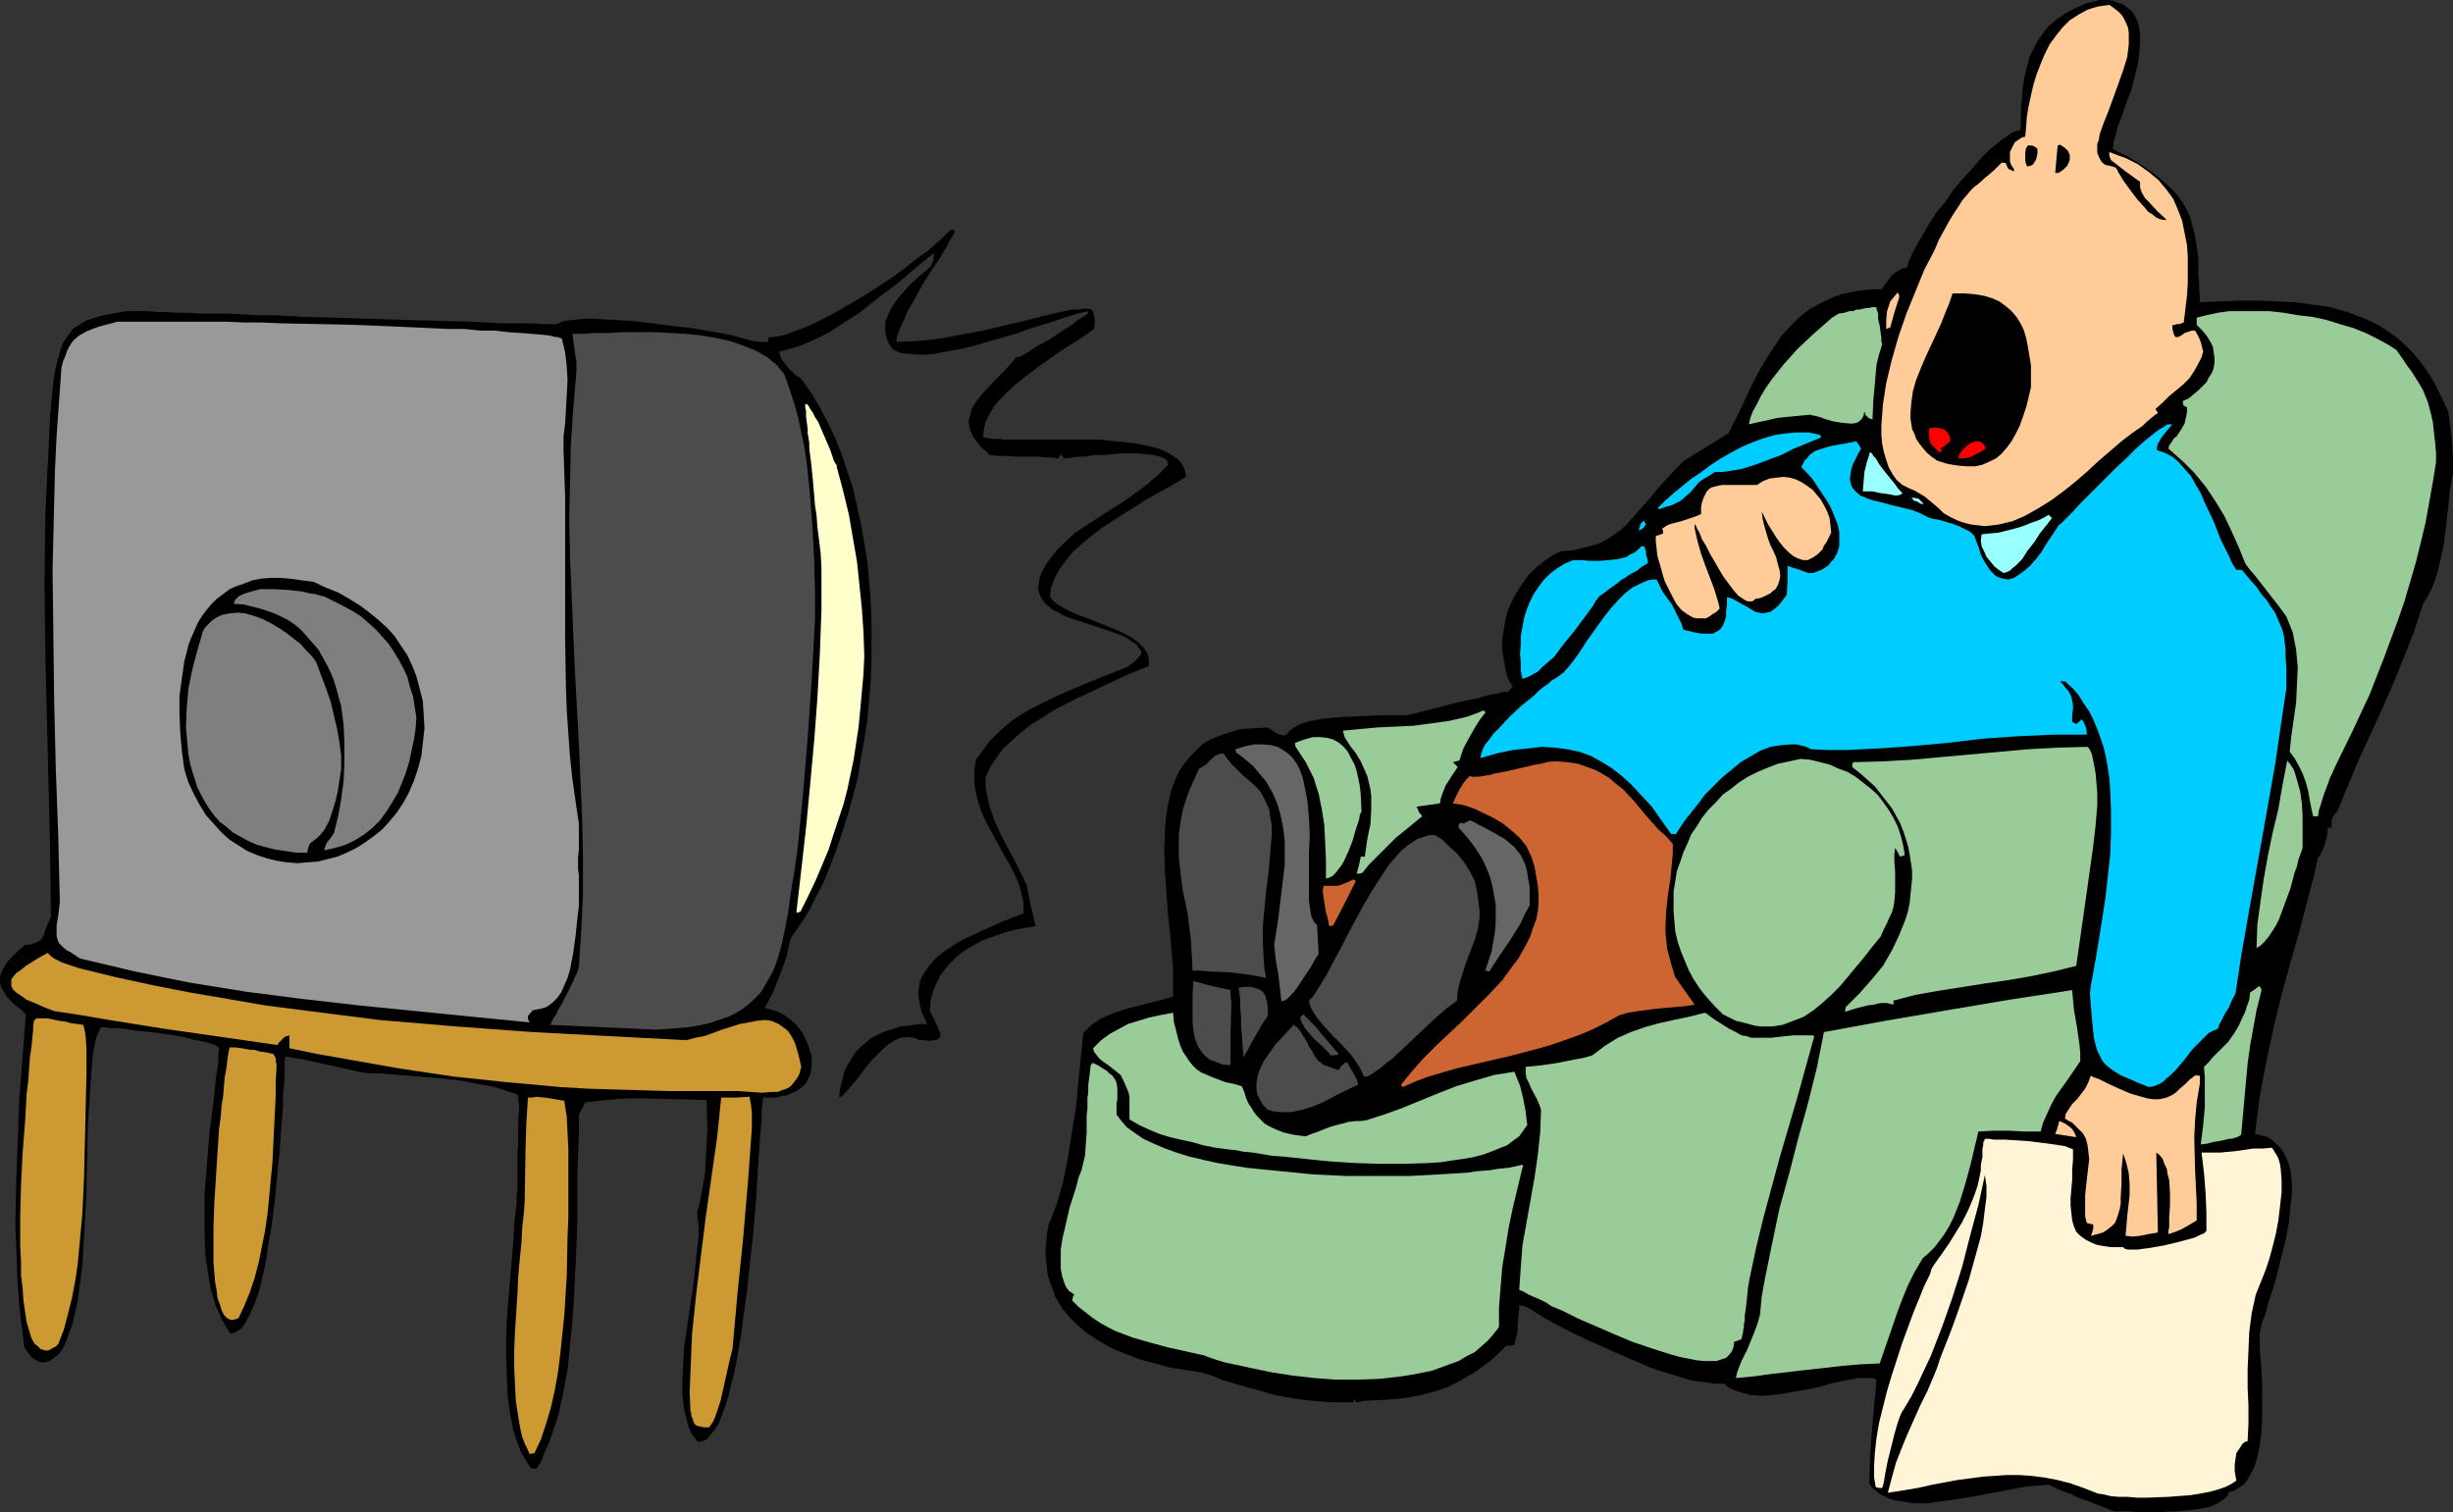
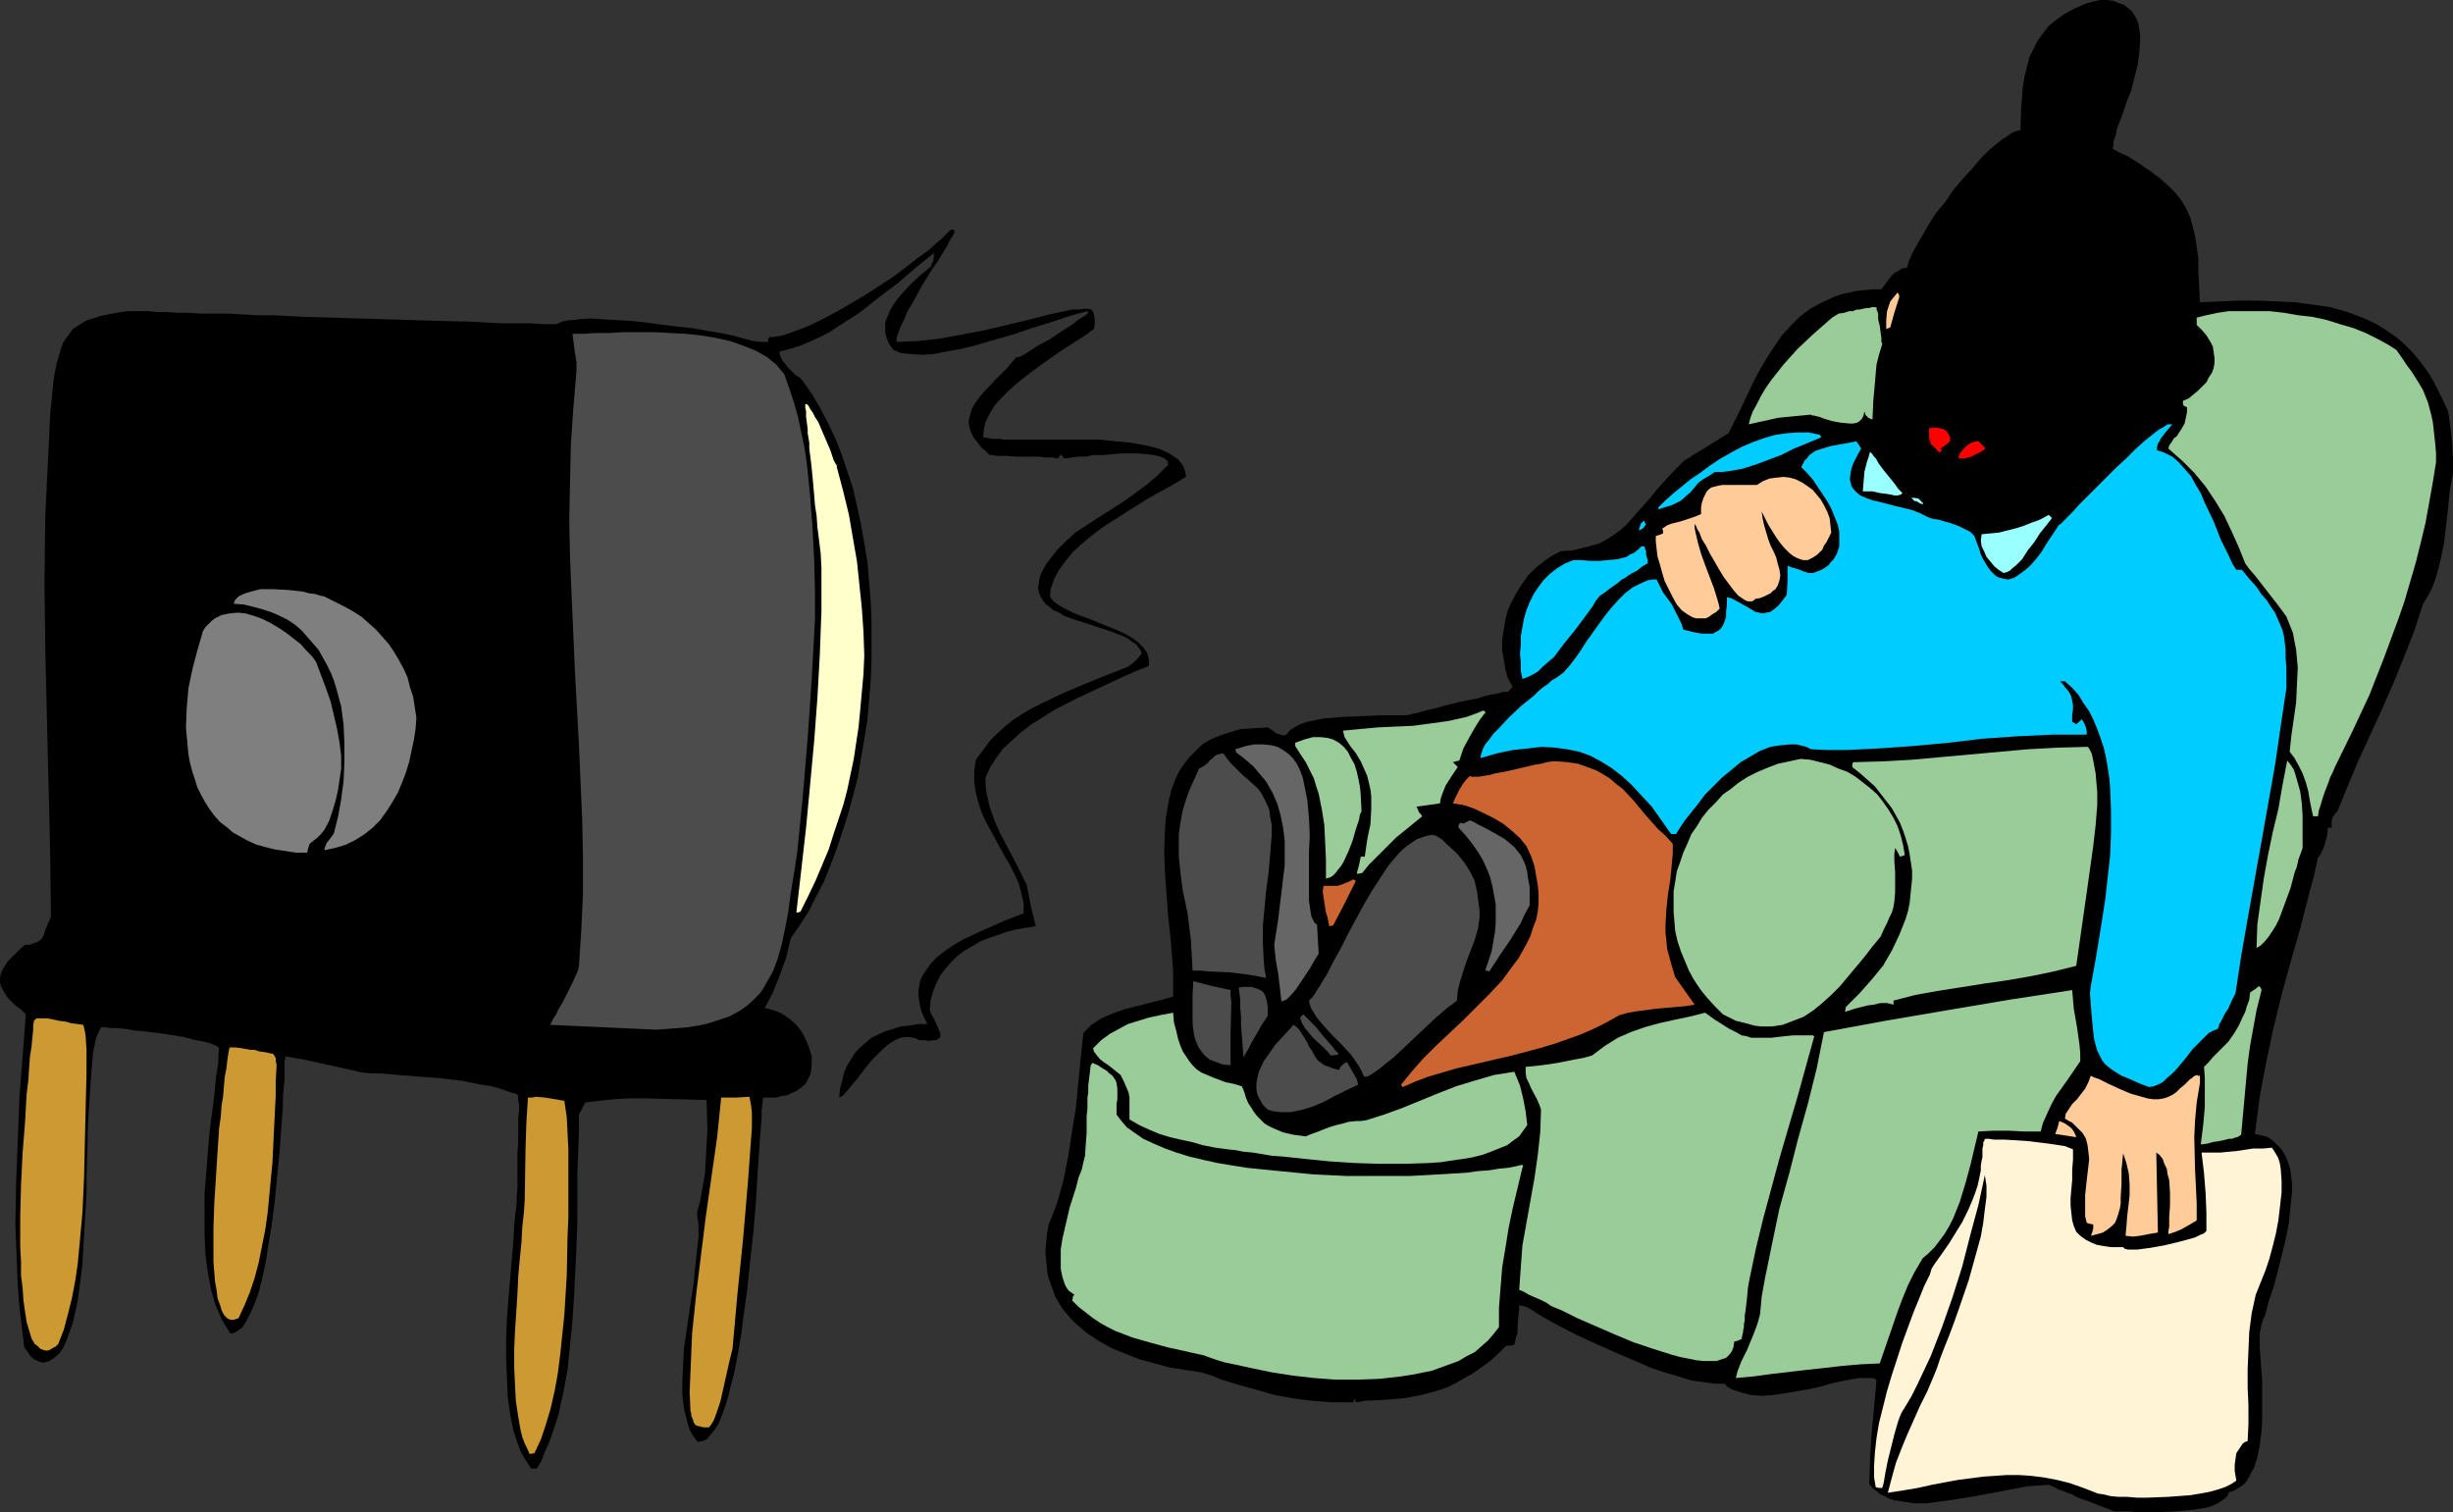
<svg xmlns="http://www.w3.org/2000/svg" xmlns:ns1="http://sodipodi.sourceforge.net/DTD/sodipodi-0.dtd" xmlns:ns2="http://www.inkscape.org/namespaces/inkscape" version="1.0" width="129.724mm" height="79.971mm" id="svg54" ns1:docname="Television Boredom.wmf">
  <rect width="100%" height="100%" fill="#333333" stroke="none" />
  <ns1:namedview id="namedview54" pagecolor="#ffffff" bordercolor="#000000" borderopacity="0.25" ns2:showpageshadow="2" ns2:pageopacity="0.0" ns2:pagecheckerboard="0" ns2:deskcolor="#d1d1d1" ns2:document-units="mm" />
  <defs id="defs1">
    <pattern id="WMFhbasepattern" patternUnits="userSpaceOnUse" width="6" height="6" x="0" y="0" />
  </defs>
  <path style="fill:#000000;fill-opacity:1;fill-rule:evenodd;stroke:none" d="m 490.294,94.666 -0.646,3.392 -0.323,3.392 -0.808,6.947 -0.646,3.231 -0.808,3.231 -0.485,1.454 -0.646,1.615 -0.808,1.454 -0.808,1.292 -1.778,5.493 -2.101,5.331 -2.101,5.17 -2.262,5.17 -4.686,10.177 -2.101,5.008 -2.101,5.17 -0.485,0.485 -0.323,0.485 -0.162,0.323 -0.162,0.485 v 1.454 h -0.808 v 0.808 l -0.162,0.969 -0.485,1.777 -0.323,0.808 -0.323,0.646 -0.323,0.646 -0.323,0.323 -0.808,3.716 -0.97,3.554 -1.778,6.947 -1.939,6.785 -1.778,6.462 -1.616,6.623 -1.454,6.785 -0.646,3.392 -0.646,3.554 -0.485,3.716 -0.485,3.716 1.454,0.323 1.131,0.323 0.97,0.646 0.808,0.808 0.808,0.808 0.646,0.969 0.485,0.969 0.485,1.292 0.323,1.131 0.162,1.454 0.162,1.292 v 1.454 l -0.323,3.069 -0.323,3.231 -0.646,3.392 -0.808,3.231 -0.808,3.231 -0.808,3.069 -0.97,2.746 -0.646,2.585 -0.485,1.131 -0.323,0.969 -0.162,0.969 -0.162,0.808 v 0.646 0.646 0.808 0.808 l 0.162,1.939 0.162,2.262 0.162,2.423 v 2.585 5.17 l -0.162,2.585 -0.323,2.423 -0.485,2.423 -0.646,2.1 -0.485,0.808 -0.485,0.969 -0.485,0.808 -0.485,0.646 -0.646,0.485 -0.808,0.485 -0.808,0.485 -0.808,0.162 -0.162,0.485 -0.323,0.485 -0.323,0.323 -0.485,0.323 -0.97,0.646 -1.454,0.646 -1.454,0.323 -1.939,0.323 -1.778,0.162 -1.939,0.162 -3.878,0.162 h -3.555 l -1.616,-0.162 h -1.293 -1.131 -0.646 l -1.616,-0.646 -1.293,-0.485 -2.424,-0.969 -1.454,-0.485 -0.808,-0.323 -0.808,-0.485 -0.97,-0.323 -1.131,-0.485 -0.646,-0.162 -0.485,-0.323 -1.454,-0.646 -2.101,0.162 -2.262,0.162 -2.586,0.485 -2.424,0.485 -5.171,0.969 -5.01,0.808 -2.586,0.323 -2.262,0.323 h -2.424 l -2.101,-0.323 -2.101,-0.323 -0.97,-0.323 -0.808,-0.485 -0.808,-0.323 -0.808,-0.646 -0.808,-0.646 -0.646,-0.808 0.162,-5.17 0.323,-5.008 0.485,-5.17 0.485,-5.331 -0.323,-0.323 -0.485,-0.162 h -0.646 -0.646 -1.454 l -1.778,0.323 -1.778,0.323 -2.101,0.485 -2.262,0.646 -2.262,0.485 -4.686,0.808 -2.262,0.323 -2.262,0.162 -2.101,-0.162 -1.939,-0.485 -0.97,-0.323 -0.97,-0.323 -0.808,-0.485 -0.646,-0.646 h -0.97 -0.97 l -2.262,-0.323 -2.424,-0.323 -2.586,-0.808 -2.747,-0.808 -2.909,-0.969 -2.909,-1.292 -3.07,-1.292 -5.818,-2.585 -2.747,-1.292 -2.586,-1.292 -2.424,-1.292 -2.262,-1.292 -1.778,-1.131 -0.808,-0.485 -0.808,-0.323 -0.97,-0.162 v 0.969 l -0.162,1.131 -0.162,2.262 v 1.131 l -0.323,0.969 -0.162,0.808 -0.162,0.646 -0.808,0.162 h -0.808 l -1.616,1.615 -1.616,1.454 -1.778,1.292 -1.616,1.131 -3.394,1.939 -1.616,0.808 -1.778,0.646 -1.778,0.485 -1.778,0.485 -1.778,0.323 -1.778,0.323 -3.878,0.323 -3.878,0.162 -0.808,0.162 -0.808,0.162 -0.323,-0.323 -0.162,-0.485 -0.162,0.808 h -2.424 -2.101 l -1.939,-0.162 -1.939,-0.162 -3.717,-0.485 -3.555,-0.646 -3.394,-0.969 -3.555,-0.969 -3.717,-1.131 -1.939,-0.808 -2.101,-0.646 -3.07,-0.485 -3.232,-0.485 -2.909,-0.808 -3.07,-0.808 -2.909,-1.131 -2.747,-1.131 -2.586,-1.454 -2.424,-1.615 -2.101,-1.777 -0.97,-0.969 -0.97,-1.131 -0.808,-0.969 -1.454,-2.423 -0.485,-1.454 -0.485,-1.292 -0.485,-1.454 -0.162,-1.454 -0.162,-1.615 -0.162,-1.615 0.162,-1.777 0.162,-1.777 0.323,-1.939 0.808,-1.939 0.808,-2.1 0.646,-2.262 0.646,-2.262 0.97,-4.846 0.808,-5.17 0.808,-5.008 0.485,-5.17 0.485,-4.846 0.485,-4.685 0.808,-0.808 0.808,-0.808 1.939,-1.292 2.262,-0.969 2.262,-0.808 5.01,-1.292 2.586,-0.646 2.262,-0.646 v -1.615 -1.777 -1.939 l -0.162,-1.939 -0.323,-4.2 -0.485,-4.362 -0.323,-4.362 -0.323,-4.523 -0.162,-4.362 0.162,-4.362 0.162,-2.1 0.323,-2.1 0.323,-1.777 0.485,-1.939 0.646,-1.777 0.808,-1.777 0.97,-1.454 1.131,-1.454 1.293,-1.292 1.293,-1.292 1.616,-0.969 1.939,-0.808 1.939,-0.646 2.262,-0.646 2.586,-0.162 2.747,-0.162 0.808,0.485 0.808,0.646 0.97,0.323 0.646,0.162 0.485,-0.162 0.646,-0.808 0.97,-0.646 1.131,-0.646 1.454,-0.485 1.454,-0.323 1.778,-0.323 1.939,-0.162 1.939,-0.162 3.878,-0.162 3.717,-0.162 h 1.778 1.616 1.454 l 1.131,-0.162 0.485,-0.162 0.808,-0.162 1.131,-0.323 1.293,-0.323 1.454,-0.323 1.616,-0.485 3.232,-0.808 3.394,-0.646 1.454,-0.485 1.454,-0.323 1.131,-0.162 0.97,-0.323 h 0.646 0.323 l 0.97,-0.969 -0.97,-1.777 -0.485,-1.777 -0.323,-1.939 -0.323,-1.939 v -1.939 l 0.323,-2.1 0.323,-1.939 0.485,-1.939 0.808,-1.777 0.97,-1.777 1.131,-1.777 1.131,-1.615 1.454,-1.454 1.616,-1.292 1.616,-1.131 1.778,-0.969 2.424,-0.162 1.939,-0.485 1.939,-0.485 1.616,-0.485 1.454,-0.808 1.293,-0.808 1.293,-0.969 1.293,-1.131 1.131,-1.292 1.131,-1.292 1.293,-1.454 1.293,-1.454 1.293,-1.615 1.616,-1.777 1.778,-1.939 1.939,-1.939 8.888,-5.493 2.586,-5.17 2.424,-5.17 1.293,-2.423 1.454,-2.423 1.454,-2.262 1.454,-2.1 1.778,-1.939 1.778,-1.777 2.101,-1.615 2.424,-1.292 2.424,-1.131 1.454,-0.485 1.454,-0.323 1.454,-0.323 1.616,-0.162 1.616,-0.162 h 1.778 l 0.97,-1.292 0.97,-1.292 0.646,-0.646 0.808,-0.485 0.808,-0.485 0.97,-0.162 0.162,-0.646 0.162,-0.646 0.323,-0.646 0.323,-0.808 0.97,-1.777 1.131,-1.939 1.293,-2.262 1.454,-2.262 1.778,-2.1 1.616,-2.423 1.778,-2.1 1.939,-2.1 1.778,-2.1 1.778,-1.777 1.778,-1.454 0.808,-0.646 0.808,-0.485 0.646,-0.485 0.808,-0.485 0.646,-0.162 0.646,-0.162 0.162,-4.523 0.162,-2.1 0.162,-2.1 0.323,-1.939 0.485,-1.939 0.485,-1.939 0.808,-1.615 0.808,-1.615 1.131,-1.615 1.131,-1.454 1.616,-1.292 1.616,-1.131 2.101,-1.131 2.262,-0.969 L 419.675,0 h 1.454 l 1.293,0.162 1.131,0.485 0.97,0.323 0.808,0.646 0.808,0.646 0.485,0.808 0.485,0.808 0.323,0.969 0.162,0.969 0.162,1.131 v 1.131 l -0.162,2.423 -0.323,2.423 -0.646,2.585 -0.646,2.585 -0.97,2.423 -0.808,2.423 -0.808,2.1 -0.323,0.969 -0.162,0.969 -0.323,0.808 -0.162,0.646 v 0.646 l -0.162,0.646 1.454,0.808 1.454,0.646 2.586,1.615 2.101,1.454 1.939,1.454 1.616,1.454 1.454,1.454 1.131,1.454 0.97,1.615 0.808,1.777 0.485,1.777 0.485,1.939 0.323,2.1 0.323,2.423 v 2.746 l 0.162,2.746 0.162,3.231 7.918,-0.323 h 3.717 l 3.878,0.162 3.555,0.162 3.555,0.485 3.394,0.485 3.394,0.969 3.07,1.131 1.454,0.646 1.616,0.808 1.293,0.808 1.454,0.969 1.293,0.969 1.293,1.131 1.293,1.292 1.293,1.454 1.131,1.454 1.131,1.615 0.97,1.615 0.97,1.939 0.97,1.939 0.97,2.1 0.485,3.392 0.323,3.069 0.162,2.908 z" id="path1" />
  <path style="fill:#99cc99;fill-opacity:1;fill-rule:evenodd;stroke:none" d="m 486.9,92.405 -0.646,4.039 -1.454,8.077 -0.97,4.039 -0.97,3.877 -1.131,3.877 -1.131,3.877 -1.293,3.716 -2.747,7.431 -2.909,7.431 -3.394,7.27 -3.555,7.27 -0.485,1.131 -0.485,0.969 -0.323,0.969 -0.323,0.808 -0.485,1.292 -0.323,0.969 -0.485,1.615 -0.323,0.969 -0.162,1.131 h -0.97 l -0.323,-1.454 -0.323,-1.615 -0.323,-1.939 -0.485,-1.777 -0.646,-1.777 -0.808,-1.615 -0.808,-1.454 -0.97,-1.292 0.323,-3.069 0.485,-3.392 0.485,-3.392 0.162,-3.554 0.162,-3.392 -0.323,-3.554 -0.323,-1.615 -0.323,-1.777 -0.646,-1.615 -0.646,-1.615 -0.808,-1.131 -0.97,-1.292 -2.262,-2.908 -2.262,-2.908 -1.131,-1.292 -0.808,-1.131 -1.293,-3.231 -1.454,-3.231 -1.454,-3.069 -1.778,-2.908 -1.939,-2.908 -2.262,-2.746 -2.424,-2.423 -1.293,-1.131 -1.454,-1.292 0.162,-0.646 0.485,-0.646 0.485,-0.808 0.485,-0.323 0.323,-0.485 0.646,-0.969 0.646,-1.131 0.323,-1.454 0.162,-0.808 V 81.42 l -0.323,-0.162 -0.323,-0.162 -0.162,-0.323 v -0.323 -0.323 l 1.131,-0.485 0.97,-0.808 0.97,-0.808 0.808,-0.808 0.808,-0.808 0.485,-0.969 0.646,-0.969 0.323,-0.969 0.162,-0.969 v -0.969 l -0.162,-1.131 -0.162,-1.131 -0.485,-0.969 -0.808,-1.292 -0.808,-0.969 -1.131,-1.131 v -1.454 l 1.939,-0.485 2.262,-0.485 2.262,-0.323 h 2.586 2.747 2.747 l 2.909,0.323 2.747,0.485 2.909,0.323 2.909,0.646 2.586,0.808 2.747,0.808 2.424,0.969 2.262,1.131 2.101,1.131 1.778,1.131 1.131,1.615 0.97,1.454 0.97,1.292 0.808,1.292 0.808,1.292 0.646,1.131 0.97,2.423 0.646,2.423 0.323,1.454 0.162,1.454 0.162,1.454 0.162,1.454 0.162,1.939 z" id="path2" />
  <path style="fill:#99cc99;fill-opacity:1;fill-rule:evenodd;stroke:none" d="m 460.236,169.463 -0.323,0.969 -0.485,1.292 -0.323,1.454 -0.485,1.292 -0.808,3.069 -1.131,3.069 -1.131,3.069 -0.646,1.292 -0.808,1.292 -0.646,0.969 -0.808,0.969 -0.808,0.808 -0.808,0.485 0.162,-4.685 0.646,-4.685 0.646,-4.523 0.808,-4.523 0.97,-4.685 1.131,-4.685 0.808,-4.685 0.97,-5.008 0.646,0.808 0.646,0.969 0.323,0.969 0.323,1.131 0.646,2.262 0.323,2.423 0.162,2.423 v 2.423 2.1 z" id="path3" />
  <path style="fill:#00ccff;fill-opacity:1;fill-rule:evenodd;stroke:none" d="m 457.004,137.476 -1.131,7.593 -1.131,7.754 -2.747,15.508 -2.747,15.347 -1.293,7.431 -1.131,7.431 -0.808,1.615 -0.646,1.454 -0.646,0.969 -0.485,0.969 -0.323,0.646 -0.323,0.485 -0.162,0.646 -0.162,0.323 -0.808,0.323 -0.97,0.485 -0.646,0.646 -0.808,0.808 -1.778,1.777 -1.616,2.1 -1.778,2.1 -0.808,0.808 -0.97,0.808 -0.808,0.808 -0.97,0.485 -0.808,0.323 -0.97,0.162 -2.101,-0.808 -1.778,-0.808 -1.616,-0.646 -1.293,-0.808 -0.97,-0.646 -0.97,-0.808 -0.646,-0.808 -0.485,-0.969 -0.485,-0.969 -0.323,-1.131 -0.323,-1.292 -0.162,-1.454 -0.162,-1.615 -0.162,-1.777 -0.162,-1.939 -0.162,-2.262 0.162,-1.454 0.323,-1.777 0.646,-3.554 0.646,-3.877 0.646,-4.039 0.646,-4.2 0.485,-4.362 0.485,-4.362 0.162,-4.362 v -4.523 l -0.162,-4.362 -0.162,-2.1 -0.323,-2.1 -0.323,-1.939 -0.485,-2.1 -0.646,-1.939 -0.646,-1.777 -0.808,-1.939 -0.808,-1.615 -1.131,-1.615 -0.97,-1.615 -1.293,-1.454 -1.454,-1.292 h -0.97 l 0.646,0.646 0.323,0.485 0.808,0.969 0.485,0.969 0.162,0.808 0.162,0.808 v 0.969 l -0.162,1.131 v 1.292 l 0.808,0.485 1.131,-0.969 0.485,0.808 0.323,0.808 0.162,0.808 v 0.646 h -3.555 -3.394 l -6.949,0.323 -6.949,0.485 -6.787,0.808 -6.949,0.646 -6.949,0.485 -6.626,0.323 h -3.555 l -3.394,-0.162 -0.97,-0.485 -1.939,-0.485 h -1.131 l -1.939,0.162 -2.101,0.323 -2.101,0.808 -1.939,1.131 -1.939,1.131 -1.939,1.615 -1.778,1.454 -1.778,1.777 -1.616,1.615 -1.454,1.939 -1.293,1.615 -1.293,1.615 -0.97,1.454 -0.808,1.292 h -0.97 l -1.939,-2.746 -1.939,-2.746 -2.101,-2.262 -1.939,-2.1 -1.939,-1.777 -2.101,-1.615 -2.101,-1.292 -2.101,-1.131 -2.262,-0.808 -2.424,-0.485 -2.424,-0.323 -2.586,-0.162 -2.747,0.323 -3.07,0.323 -3.07,0.646 -3.394,0.969 0.162,-0.808 0.323,-0.969 0.485,-0.969 0.808,-0.969 0.808,-1.131 1.131,-1.131 2.101,-2.262 2.424,-2.262 2.424,-1.939 0.97,-0.969 0.97,-0.808 0.97,-0.646 0.646,-0.646 1.131,-0.646 1.293,-0.969 1.131,-1.292 1.131,-1.454 1.131,-1.615 1.131,-1.777 2.424,-3.392 1.293,-1.777 1.293,-1.615 1.454,-1.615 1.293,-1.292 1.454,-1.131 1.616,-0.808 1.454,-0.646 0.97,-0.162 h 0.808 l 0.646,1.292 0.646,1.292 1.778,2.423 0.646,1.292 0.646,1.292 0.646,1.292 0.323,1.131 1.939,0.485 1.778,0.323 h 0.808 0.646 0.808 l 0.485,-0.323 0.646,-0.323 0.485,-0.485 0.323,-0.485 0.323,-0.808 0.323,-0.969 v -1.131 l 0.162,-1.292 v -1.454 l 0.808,0.162 0.646,0.323 1.454,0.808 1.454,0.808 1.293,0.808 0.808,0.162 0.646,0.162 0.808,-0.162 0.808,-0.162 0.646,-0.485 0.808,-0.646 0.808,-0.969 0.97,-1.292 0.162,-2.908 v -2.908 l 0.808,0.323 0.646,0.162 0.97,0.323 0.808,0.323 0.485,0.162 0.485,0.162 h 0.323 0.485 l 0.97,-0.323 0.808,-0.323 0.808,-0.485 0.646,-0.485 0.485,-0.646 0.485,-0.485 0.646,-1.131 0.485,-1.454 v -1.292 -1.615 l -0.323,-1.454 -0.646,-1.615 -0.646,-1.615 -0.808,-1.454 -0.97,-1.454 -0.97,-1.454 -0.97,-1.454 -1.131,-1.292 -1.131,-1.131 0.323,-0.646 0.323,-0.646 0.485,-0.485 0.485,-0.646 1.131,-0.808 1.454,-0.485 1.616,-0.485 1.778,-0.323 1.778,-0.323 1.616,-0.323 0.485,0.646 0.485,0.808 -0.646,1.131 -0.485,0.969 -0.485,0.969 -0.323,0.969 -0.162,0.808 -0.162,1.292 0.162,0.646 0.162,0.646 0.162,0.323 0.646,0.808 0.97,0.808 1.131,0.485 1.293,0.485 1.454,0.323 3.07,0.808 3.394,0.808 1.616,0.646 1.616,0.808 0.97,0.323 1.131,0.162 2.747,0.808 1.293,0.485 1.293,0.646 0.97,0.485 0.808,0.808 0.485,1.292 0.485,1.292 0.323,1.131 0.485,0.969 0.485,0.808 0.485,0.808 0.485,0.646 0.485,0.485 0.485,0.485 0.485,0.323 1.131,0.323 0.97,0.162 1.131,-0.323 0.97,-0.646 1.131,-0.808 1.131,-0.969 1.131,-1.292 1.131,-1.454 0.97,-1.615 2.262,-3.392 0.162,-0.323 0.485,-0.323 0.485,-0.485 0.485,-0.485 0.646,-0.646 0.646,-0.646 1.454,-1.615 1.616,-1.615 1.939,-1.939 3.878,-3.877 1.939,-1.777 1.778,-1.777 1.778,-1.615 1.616,-1.292 0.808,-0.646 0.646,-0.485 0.646,-0.323 0.485,-0.323 0.485,-0.323 h 0.323 0.323 0.323 l -1.131,1.292 -1.131,1.454 -0.323,0.646 -0.323,0.485 -0.162,0.646 v 0.646 l 1.454,0.485 1.616,0.808 1.293,1.131 1.131,1.292 1.293,1.454 0.97,1.777 0.97,1.615 0.808,1.939 1.778,3.716 1.454,3.716 0.808,1.615 0.808,1.615 0.646,1.454 0.808,1.292 h 1.131 l 1.454,1.777 1.454,1.615 0.97,1.454 1.131,1.292 0.808,1.292 0.808,1.131 0.485,1.131 0.485,1.131 0.485,1.131 0.323,1.292 0.162,1.292 0.162,1.454 v 1.615 l 0.162,1.777 v 1.939 z" id="path4" />
  <path style="fill:#fff4d6;fill-opacity:1;fill-rule:evenodd;stroke:none" d="m 456.035,238.282 -0.323,2.908 -0.323,2.746 -0.485,2.585 -0.646,2.585 -0.646,2.423 -0.808,2.423 -0.97,2.423 -0.97,2.423 -0.808,3.716 -0.485,3.716 -0.162,3.716 -0.162,3.716 v 3.716 l 0.162,3.554 v 3.716 l -0.162,3.392 -0.485,0.162 -0.485,0.323 -0.646,0.969 -0.646,0.969 -0.162,1.131 -0.162,1.131 v 1.292 l 0.162,0.969 0.162,0.969 -0.97,0.646 -1.293,0.646 -1.454,0.485 -1.778,0.485 -1.778,0.323 -1.939,0.323 -4.363,0.323 -4.202,0.162 h -2.101 l -1.939,-0.162 h -1.778 l -1.616,-0.162 -1.293,-0.323 -1.131,-0.162 -2.909,-1.131 -2.747,-0.969 -2.586,-0.646 -2.586,-0.485 -2.586,-0.323 -2.424,-0.162 h -2.424 l -2.262,0.162 -2.424,0.162 -2.424,0.323 -2.586,0.323 -2.586,0.485 -2.586,0.485 -2.909,0.646 -2.909,0.485 -3.07,0.485 0.808,-3.069 0.808,-2.908 1.131,-2.908 1.131,-2.746 1.293,-2.908 1.293,-2.908 1.454,-2.908 1.293,-3.069 0.646,-1.615 0.646,-1.939 0.808,-2.1 0.97,-2.423 0.97,-2.585 0.97,-2.746 1.939,-5.654 1.616,-5.816 0.808,-2.908 0.485,-2.746 0.323,-2.746 0.323,-2.423 v -2.262 l -0.323,-2.1 -1.293,5.977 -1.616,5.977 -1.616,6.3 -1.939,6.139 -2.101,5.977 -2.262,5.816 -1.293,2.746 -1.293,2.746 -1.293,2.585 -1.454,2.423 -0.323,0.485 -0.323,0.646 -0.323,0.808 -0.323,0.969 -0.646,2.262 -0.646,2.585 -0.646,2.585 -0.485,2.423 -0.162,0.969 -0.162,0.969 -0.162,0.646 -0.162,0.485 h -0.646 l -0.646,-0.162 -0.162,-0.969 -0.162,-0.969 v -1.292 -1.131 l 0.162,-2.585 0.323,-2.908 0.485,-2.908 0.808,-3.231 0.808,-3.231 0.97,-3.231 2.101,-6.462 1.131,-3.069 1.131,-3.069 1.131,-2.746 0.97,-2.423 1.131,-2.262 0.323,-1.131 0.485,-0.808 0.808,-1.131 0.808,-1.131 1.454,-2.1 1.293,-2.1 1.293,-2.1 1.131,-2.262 0.97,-2.262 0.485,-1.292 0.485,-1.454 0.323,-1.454 0.323,-1.615 v -0.969 l 0.162,-0.969 0.162,-0.646 v -0.808 -0.969 l 0.162,-0.646 v -0.646 l 0.162,-0.162 0.162,-0.485 h 0.808 l 0.97,0.162 h 2.262 l 2.424,0.162 2.424,0.162 2.586,0.323 2.424,0.323 2.101,0.323 0.808,0.323 0.808,0.323 v 2.1 l -0.162,1.939 v 2.1 l -0.162,1.777 -0.162,1.777 v 1.615 l 0.162,1.454 0.162,1.454 0.323,1.131 0.485,1.131 0.808,0.808 1.131,0.808 1.293,0.646 0.808,0.323 0.808,0.162 0.97,0.162 1.131,0.162 h 1.131 1.293 l 0.323,0.323 0.646,0.162 h 0.808 1.131 l 1.131,-0.162 1.293,-0.162 2.747,-0.485 2.747,-0.646 2.424,-0.646 1.131,-0.323 0.97,-0.485 0.808,-0.323 0.485,-0.485 v -3.716 l -0.162,-3.877 -0.323,-4.039 -0.485,-4.039 h 1.939 1.778 l 3.394,-0.323 3.232,-0.485 h 1.939 l 1.778,-0.162 0.646,0.969 0.646,1.131 0.323,1.131 0.162,1.131 0.162,2.262 z" id="path5" />
  <path style="fill:#99cc99;fill-opacity:1;fill-rule:evenodd;stroke:none" d="m 451.995,198.057 -0.97,3.877 -0.646,3.554 -0.646,3.554 -0.485,3.554 -0.646,7.108 -0.646,7.108 -0.485,0.323 -0.323,0.162 -0.646,0.162 -0.323,0.162 h -0.646 l -0.646,0.162 -0.646,0.162 -0.808,0.162 -1.131,0.162 -1.131,0.323 -1.293,0.162 0.485,-3.877 0.323,-3.554 v -1.939 -1.939 -2.1 l -0.162,-2.1 0.97,-0.969 0.808,-0.969 1.616,-1.615 1.454,-1.454 1.131,-1.615 0.97,-1.615 0.808,-1.777 0.485,-0.969 0.323,-1.131 0.485,-1.292 0.162,-1.454 0.97,-0.646 0.808,-0.646 0.162,0.162 0.162,0.162 0.162,0.323 z" id="path6" />
-   <path style="fill:#ffcc99;fill-opacity:1;fill-rule:evenodd;stroke:none" d="m 440.36,70.273 -0.323,1.131 -0.485,0.969 -0.97,1.777 -0.97,1.454 -1.293,1.292 -2.747,2.262 -1.293,1.292 -1.454,1.292 0.485,0.808 -0.162,0.162 -0.323,0.162 -0.808,0.646 -0.97,0.808 -0.808,0.808 -2.101,1.454 -2.101,1.615 -1.131,0.969 -1.131,0.969 -2.262,1.939 -2.262,2.1 -2.424,2.1 -2.424,1.939 -2.424,1.777 -2.586,1.615 -2.586,1.454 -2.586,1.131 -1.454,0.323 -1.293,0.323 -1.293,0.162 -1.454,0.162 -1.293,-0.162 -1.454,-0.162 -1.293,-0.323 -1.454,-0.485 -1.293,-0.646 -1.454,-0.808 -0.97,-0.969 -1.131,-0.969 -1.778,-1.454 -1.939,-1.131 -1.131,-0.485 -1.293,-0.646 -1.131,-0.969 -0.808,-1.131 -0.808,-1.454 -0.485,-1.454 -0.485,-1.615 -0.323,-1.615 -0.162,-1.777 v -1.939 l 0.162,-2.1 0.162,-2.1 0.323,-2.1 0.323,-2.1 1.131,-4.685 1.293,-4.523 1.616,-4.685 1.778,-4.362 1.778,-4.362 2.101,-4.039 0.808,-1.939 0.97,-1.777 0.97,-1.777 0.97,-1.615 0.97,-1.454 0.808,-1.292 0.97,-1.131 0.808,-0.969 0.646,-0.646 0.485,-0.323 0.97,-0.808 0.646,-0.646 0.646,-0.485 1.293,-1.131 0.646,-0.646 0.808,-0.808 0.808,0.162 0.162,0.485 0.162,0.323 0.162,0.323 0.485,0.162 0.162,0.162 0.485,0.162 v -0.485 l -0.485,-0.646 -0.323,-0.808 v -0.969 -0.969 l 0.485,-0.969 0.485,-0.969 0.97,-0.646 0.485,-0.323 0.646,-0.162 0.162,-1.939 0.162,-2.1 0.323,-1.939 0.485,-2.262 0.485,-2.1 0.646,-2.1 0.808,-2.1 0.808,-1.939 0.97,-1.939 1.293,-1.777 1.293,-1.615 1.454,-1.454 1.778,-1.131 1.778,-0.969 0.97,-0.323 1.131,-0.323 1.131,-0.162 1.131,-0.162 1.131,0.808 0.97,0.808 0.646,0.808 0.485,0.969 0.485,1.131 0.162,1.131 v 1.131 1.131 l -0.162,1.292 -0.162,1.292 -0.808,2.585 -0.97,2.746 -1.939,5.331 -0.97,2.423 -0.808,2.262 -0.162,1.131 -0.323,0.808 v 0.969 0.808 l 0.323,0.808 0.323,0.646 0.323,0.485 0.646,0.485 0.808,0.162 1.131,0.323 0.323,0.323 0.323,0.646 0.485,0.808 0.485,0.808 1.293,1.777 1.454,1.939 1.616,1.777 0.646,0.808 0.808,0.485 0.808,0.646 0.646,0.323 0.808,0.162 h 0.646 l -1.778,-1.615 -1.778,-1.939 -0.808,-0.808 -0.646,-1.131 -0.323,-0.969 v -1.131 l -2.909,-2.1 -2.909,-2.262 -0.323,-0.808 v -0.808 l 1.616,0.646 1.454,0.485 1.293,0.646 1.293,0.646 1.131,0.808 1.131,0.808 0.97,0.808 0.97,0.808 1.616,1.939 1.293,1.777 0.97,2.262 0.808,2.1 0.485,2.423 0.485,2.423 0.162,2.423 v 2.585 2.585 l -0.162,2.585 -0.646,5.331 -0.485,0.162 -0.323,0.162 h -0.646 l -0.323,0.162 h -0.485 v 0.808 l 0.162,0.646 0.162,0.485 0.162,0.323 0.162,0.162 h 0.162 0.323 l 0.646,-0.323 0.646,-0.485 0.97,-0.323 0.485,-0.162 h 0.646 l 0.646,1.131 0.485,1.131 z" id="path7" />
  <path style="fill:#ffcc99;fill-opacity:1;fill-rule:evenodd;stroke:none" d="m 439.713,216.473 -0.323,1.939 -0.323,1.939 -0.323,3.554 -0.162,3.392 0.162,6.623 0.162,3.231 0.162,3.392 v 3.392 l -0.808,0.485 -0.808,0.485 -1.454,0.808 -1.131,0.485 -1.454,0.485 v -0.646 l 0.162,-0.808 v -0.969 -0.969 l 0.162,-2.423 v -2.423 l -0.162,-2.585 -0.323,-1.131 -0.162,-1.131 -0.485,-0.969 -0.323,-0.969 -0.646,-0.808 -0.646,-0.485 0.162,8.077 0.162,7.916 -1.939,0.323 -1.616,0.323 -1.454,0.162 -1.454,-0.162 0.162,-1.777 0.162,-2.1 0.485,-4.2 v -2.262 l -0.162,-2.1 -0.485,-2.1 -0.323,-0.969 -0.323,-0.969 -0.323,3.231 v 2.908 l -0.162,2.585 v 1.292 l -0.162,0.969 -0.323,1.131 -0.323,0.969 -0.323,0.808 -0.646,0.646 -0.808,0.646 -0.97,0.646 -1.131,0.323 -1.293,0.323 0.162,-0.323 0.162,-0.485 0.162,-0.646 v -0.808 l -0.808,-0.162 -0.485,-0.162 -0.323,-1.292 v -1.454 -1.292 -1.454 l 0.323,-3.069 0.323,-2.746 0.162,-1.454 -0.162,-1.454 -0.162,-1.292 -0.323,-1.292 -0.646,-1.131 -0.97,-0.969 -1.131,-1.131 -0.646,-0.323 -0.808,-0.485 0.162,-0.969 0.646,-0.969 0.646,-0.969 0.97,-0.969 1.616,-2.1 0.646,-1.292 0.485,-1.292 0.646,0.323 0.97,0.323 0.97,0.485 0.97,0.485 2.101,0.969 2.262,0.969 2.262,0.646 1.131,0.323 1.131,0.162 h 1.131 l 0.97,-0.162 0.97,-0.323 0.97,-0.485 0.646,-0.485 0.646,-0.646 0.97,-0.808 0.646,-0.646 0.485,-0.485 0.323,-0.162 0.323,-0.323 0.646,-0.323 0.323,0.162 h 0.323 z" id="path8" />
  <path style="fill:#99cc99;fill-opacity:1;fill-rule:evenodd;stroke:none" d="m 419.19,160.901 -0.323,4.039 -0.485,4.2 -1.131,8.077 -1.131,7.916 -1.131,7.916 -4.525,1.131 -4.686,0.969 -4.686,0.808 -4.525,0.646 -9.211,1.454 -4.525,0.808 -4.363,1.131 v 0.808 l -1.293,-0.323 h -1.293 l -1.293,0.323 -1.293,0.162 -2.586,0.646 -0.97,0.323 -0.97,0.323 0.162,-0.969 2.747,-2.746 2.424,-2.746 2.262,-2.746 1.778,-3.069 1.454,-3.069 1.293,-3.231 0.485,-1.615 0.323,-1.615 0.162,-1.615 0.162,-1.615 0.162,-1.615 v -1.615 l -0.485,-3.231 -0.323,-1.615 -0.485,-1.615 -0.485,-1.454 -0.646,-1.615 -0.808,-1.454 -0.808,-1.454 -1.131,-1.454 -1.131,-1.454 -1.131,-1.454 -1.454,-1.292 -1.454,-1.292 -1.616,-1.292 v -0.485 l 0.162,-0.485 5.818,-0.162 5.818,-0.323 23.27,-2.1 5.979,-0.323 5.979,-0.162 0.323,0.323 0.162,0.323 0.323,0.646 0.162,0.646 0.323,1.615 0.323,1.777 0.162,1.939 0.162,1.777 v 0.808 0.646 z" id="path9" />
  <path style="fill:#99cc99;fill-opacity:1;fill-rule:evenodd;stroke:none" d="m 415.796,212.111 -2.424,3.554 -2.424,3.392 -0.97,1.777 -0.808,1.777 -0.808,1.777 -0.485,1.777 h -3.232 l -3.07,-0.162 h -3.232 l -2.909,0.162 -0.808,3.392 -0.808,3.392 -0.97,3.554 -1.131,3.716 -1.293,3.231 -0.808,1.615 -0.97,1.615 -0.97,1.292 -0.97,1.292 -1.293,1.292 -1.131,0.969 -1.616,2.746 -1.293,2.585 -1.131,2.746 -0.97,2.585 -1.778,5.17 -1.778,5.17 -3.717,0.162 -3.717,0.323 -7.272,0.808 -6.949,0.808 -3.555,0.485 -3.555,0.323 0.323,-1.292 0.485,-1.292 0.323,-0.808 0.323,-0.646 0.808,-1.615 1.454,-3.554 0.646,-1.777 0.485,-1.777 0.323,-3.554 0.646,-3.554 1.454,-7.108 1.454,-6.947 1.939,-6.947 1.778,-6.947 1.939,-6.947 1.778,-7.108 1.454,-7.27 12.282,-2.262 12.282,-2.1 12.443,-2.1 6.302,-0.969 6.302,-0.969 0.323,3.716 0.646,3.716 0.485,3.392 0.162,1.777 z" id="path10" />
  <path style="fill:#ffcc99;fill-opacity:1;fill-rule:evenodd;stroke:none" d="m 414.988,227.297 -4.202,-0.646 0.485,-1.292 0.323,-1.292 1.131,0.485 1.131,0.808 0.323,0.323 0.323,0.485 0.323,0.646 z" id="path11" />
  <path style="fill:#000000;fill-opacity:1;fill-rule:evenodd;stroke:none" d="m 413.696,31.986 -0.485,1.131 -0.808,0.808 -0.485,0.323 -0.485,0.323 h -0.323 -0.323 l 0.485,-5.493 0.485,-0.162 0.97,0.646 0.646,0.646 0.323,0.808 v 0.485 z" id="path12" />
  <path style="fill:#99ffff;fill-opacity:1;fill-rule:evenodd;stroke:none" d="m 410.14,103.552 -1.131,1.454 -1.293,1.615 -1.131,1.777 -1.293,1.615 -1.131,1.777 -1.293,1.292 -0.646,0.485 -0.485,0.485 -0.646,0.323 -0.646,0.162 -0.97,-0.646 -0.808,-0.646 -0.808,-0.969 -0.808,-0.969 -0.485,-1.131 -0.485,-0.969 -0.162,-1.131 0.162,-1.292 3.394,-0.323 3.232,-0.808 1.616,-0.485 1.616,-0.646 1.778,-0.646 1.778,-0.969 0.323,0.323 z" id="path13" />
  <path style="fill:#000000;fill-opacity:1;fill-rule:evenodd;stroke:none" d="m 407.232,30.694 -0.162,0.808 -0.162,0.485 -0.323,0.485 -0.162,0.323 -0.485,0.323 -0.808,0.162 v -0.162 l -0.162,-0.323 -0.162,-0.646 v -1.777 l 0.162,-0.808 0.162,-0.162 0.162,-0.323 h 0.323 0.485 l 0.485,0.162 0.646,0.485 z" id="path14" />
  <path style="fill:#000000;fill-opacity:1;fill-rule:evenodd;stroke:none" d="m 405.939,77.381 -0.485,2.1 -0.485,1.939 -0.646,1.939 -0.646,1.777 -0.808,1.615 -0.808,1.454 -0.97,1.292 -0.97,1.131 -1.131,0.969 -1.293,0.646 -1.454,0.646 -1.454,0.323 h -1.616 l -1.939,-0.162 -1.939,-0.323 -2.101,-0.646 -1.131,-0.808 -0.97,-0.808 -0.808,-0.969 -0.646,-0.808 -0.646,-0.969 -0.323,-0.969 -0.485,-0.969 -0.323,-2.1 v -1.131 l 0.162,-2.1 0.323,-2.262 0.646,-2.262 0.97,-2.423 0.97,-2.262 2.101,-4.523 0.97,-2.1 0.808,-2.1 0.808,-1.939 0.646,-1.939 h 2.262 l 2.101,0.162 1.939,0.323 1.616,0.485 1.454,0.646 1.293,0.969 1.131,0.969 0.97,1.131 0.808,1.292 0.646,1.292 0.485,1.615 0.323,1.615 0.323,1.939 0.323,1.939 v 2.1 z" id="path15" />
-   <path style="fill:#000000;fill-opacity:1;fill-rule:evenodd;stroke:none" d="m 402.868,72.858 -0.162,0.969 -0.162,0.969 -0.323,2.262 -0.323,2.585 -0.646,2.585 -0.646,2.262 -0.485,1.131 -0.485,0.969 -0.485,0.969 -0.485,0.646 -0.646,0.485 -0.808,0.323 -0.485,-0.485 -0.485,-0.323 -1.454,-0.808 -1.778,-0.808 -1.778,-0.646 -1.778,-0.485 -1.778,-0.485 -1.616,-0.485 h -0.646 l -0.485,-0.162 0.162,-1.292 v -1.454 l 0.162,-1.615 0.162,-1.615 0.646,-3.392 0.808,-3.554 0.485,-1.615 0.485,-1.777 0.808,-1.615 0.808,-1.454 0.97,-1.292 0.97,-1.454 1.131,-1.131 1.131,-0.969 1.131,0.162 1.131,0.323 0.808,0.323 0.97,0.646 0.646,0.646 0.808,0.808 0.646,0.808 0.485,0.969 0.97,1.939 0.808,2.1 0.485,2.262 z" id="path16" />
-   <path style="fill:#ff0000;fill-opacity:1;fill-rule:evenodd;stroke:none" d="m 396.889,89.659 -0.97,0.646 -0.646,0.323 -0.646,0.323 -0.646,0.323 -1.131,0.323 h -0.646 -0.808 l 0.323,-0.969 0.646,-0.808 0.808,-0.808 0.808,-0.485 0.97,-0.323 h 0.485 l 0.808,0.323 0.162,0.162 0.323,0.485 z" id="path17" />
+   <path style="fill:#ff0000;fill-opacity:1;fill-rule:evenodd;stroke:none" d="m 396.889,89.659 -0.97,0.646 -0.646,0.323 -0.646,0.323 -0.646,0.323 -1.131,0.323 h -0.646 -0.808 l 0.323,-0.969 0.646,-0.808 0.808,-0.808 0.808,-0.485 0.97,-0.323 h 0.485 z" id="path17" />
  <path style="fill:#ff0000;fill-opacity:1;fill-rule:evenodd;stroke:none" d="m 389.779,88.205 -0.97,0.808 -0.97,0.646 0.323,0.323 -0.162,0.162 -0.162,0.162 -0.162,0.162 -0.485,-0.485 -0.485,-0.485 -0.808,-0.808 -0.162,-0.646 -0.162,-0.646 V 86.589 85.62 l 0.808,-0.162 h 0.646 l 0.808,0.162 0.646,0.162 0.646,0.485 0.323,0.485 0.323,0.646 z" id="path18" />
  <path style="fill:#99ffff;fill-opacity:1;fill-rule:evenodd;stroke:none" d="m 384.446,100.805 -0.646,-0.162 -0.485,-0.323 -0.323,-0.162 h -0.323 l -0.323,-0.323 -0.323,-0.323 h 0.646 l 0.808,0.162 0.485,0.485 0.323,0.323 z" id="path19" />
  <path style="fill:#99cc99;fill-opacity:1;fill-rule:evenodd;stroke:none" d="m 380.729,170.917 -0.485,0.162 -0.485,0.162 -0.485,-0.969 -0.485,-0.808 -0.162,1.292 v 1.292 l 0.162,2.262 v 2.1 1.939 l -0.162,1.939 -0.162,0.969 -0.323,1.131 -0.485,0.969 -0.485,1.131 -0.646,1.292 -0.646,1.454 -1.616,1.939 -1.616,2.1 -3.232,3.877 -1.616,1.939 -1.778,1.777 -1.778,1.615 -1.778,1.454 -1.939,1.292 -2.101,0.808 -2.101,0.808 -2.101,0.323 h -1.131 -1.131 l -1.293,-0.162 -1.131,-0.323 -1.293,-0.323 -1.293,-0.323 -1.293,-0.646 -1.293,-0.646 -1.616,-1.615 -1.616,-1.777 -1.293,-1.615 -1.293,-1.939 -0.97,-1.777 -0.808,-1.939 -0.808,-1.939 -0.646,-1.939 -0.485,-2.1 -0.162,-1.939 -0.162,-1.939 v -2.1 -1.939 l 0.323,-1.939 0.323,-2.1 0.646,-1.777 0.646,-1.939 0.808,-1.777 0.808,-1.939 1.131,-1.615 0.97,-1.615 1.293,-1.615 1.454,-1.454 1.454,-1.615 1.616,-1.131 1.616,-1.292 1.778,-1.131 1.939,-0.969 1.939,-0.808 2.101,-0.808 2.262,-0.485 2.262,-0.485 1.939,0.162 1.939,0.485 1.939,0.485 1.778,0.808 1.778,0.646 1.616,0.969 1.454,1.131 1.454,1.131 1.454,1.292 1.131,1.454 1.131,1.615 0.97,1.615 0.808,1.615 0.646,1.939 0.485,1.939 z" id="path20" />
  <path style="fill:#99ffff;fill-opacity:1;fill-rule:evenodd;stroke:none" d="m 380.244,98.544 -0.323,0.323 -0.646,0.162 h -0.646 l -0.646,-0.162 -0.97,-0.162 -1.293,-0.162 -1.454,-0.323 h -0.97 -0.97 l 0.162,-1.939 0.162,-1.939 0.485,-1.939 0.323,-0.969 0.323,-1.131 0.162,0.162 0.323,0.323 0.162,0.323 0.485,0.485 0.646,1.131 0.97,1.292 2.101,2.585 0.808,1.131 0.485,0.485 z" id="path21" />
  <path style="fill:#ffcc99;fill-opacity:1;fill-rule:evenodd;stroke:none" d="m 379.598,59.449 -0.97,3.069 -0.808,2.908 -0.808,0.323 v -1.777 l 0.162,-1.777 0.323,-0.969 0.323,-0.969 0.646,-0.808 0.808,-0.969 0.162,0.162 v 0.162 l 0.162,0.162 z" id="path22" />
  <path style="fill:#99cc99;fill-opacity:1;fill-rule:evenodd;stroke:none" d="m 376.204,68.819 -0.646,2.1 -0.485,1.939 -0.162,1.777 -0.162,1.939 -0.323,3.554 -0.162,3.716 -0.485,-0.162 -0.323,-0.162 -0.323,-0.323 -0.323,-0.323 v -0.162 l -0.162,-0.485 -0.162,0.808 -0.323,0.646 -0.485,0.485 -0.485,0.323 -0.808,0.162 h -0.646 l -1.778,-0.162 -1.778,-0.323 -1.616,-0.485 -0.808,-0.323 -0.646,-0.162 -0.646,-0.162 h -0.323 l -0.162,-0.162 -3.394,0.323 -3.232,0.323 -2.909,0.646 -2.909,0.646 0.323,-1.292 0.485,-1.292 0.808,-1.454 0.808,-1.615 0.97,-1.615 1.131,-1.615 2.424,-3.069 2.747,-3.069 2.909,-2.746 1.454,-1.292 1.293,-1.131 1.293,-1.131 1.293,-0.808 1.131,-0.162 0.97,-0.323 h 0.808 l 0.646,-0.323 h 0.646 l 0.646,-0.162 0.808,-0.162 h 0.485 l 0.485,-0.162 h 0.97 v 0.162 0.323 l 0.162,0.323 0.162,0.485 v 1.131 l 0.323,1.292 0.162,1.292 0.162,1.131 v 0.485 0.323 l 0.162,0.323 z" id="path23" />
  <path style="fill:#ffcc99;fill-opacity:1;fill-rule:evenodd;stroke:none" d="m 366.024,106.459 -0.485,0.969 -0.485,0.969 -0.485,0.646 -0.323,0.808 -0.485,0.485 -0.485,0.485 -0.97,0.646 -0.97,0.485 h -0.97 l -0.97,-0.323 -0.97,-0.485 -0.808,-0.646 -0.97,-0.969 -0.808,-0.969 -0.808,-1.131 -1.616,-2.585 -1.293,-2.585 0.162,1.292 0.323,1.454 0.808,2.746 0.485,1.292 0.646,1.292 0.485,1.131 0.323,1.292 0.323,1.131 0.162,1.131 -0.162,0.969 -0.323,0.969 -0.485,0.808 -0.485,0.323 -0.485,0.485 -0.646,0.323 -0.646,0.323 -0.808,0.323 -0.97,0.162 -0.323,0.323 -0.323,0.162 h -0.485 -0.323 l -0.485,-0.162 -0.485,-0.323 -0.97,-0.646 -0.97,-1.131 -0.97,-1.292 -0.97,-1.292 -0.97,-1.615 -1.778,-3.069 -0.808,-1.615 -0.808,-1.292 -0.485,-1.292 -0.485,-0.808 -0.162,-0.485 -0.162,-0.162 -0.162,-0.323 v 0 0.808 l 0.162,0.808 0.485,2.1 0.646,2.262 0.808,2.262 1.778,4.685 0.646,2.1 0.323,1.131 0.162,0.808 -0.646,0.646 -0.808,0.485 -0.646,0.485 -0.646,0.323 h -0.646 -0.646 -0.646 l -0.646,-0.162 -1.131,-0.646 -1.131,-0.808 -0.97,-1.131 -0.808,-1.454 -0.808,-1.615 -0.808,-1.615 -0.485,-1.615 -0.485,-1.777 -0.485,-1.615 -0.162,-1.454 -0.162,-1.454 v -1.131 l 0.646,-0.162 0.808,-0.323 v -0.485 l -0.162,-0.485 0.97,-0.646 0.808,-0.323 1.939,-0.485 1.939,-0.646 0.97,-0.323 1.131,-0.485 v -1.292 l 0.162,-0.969 0.323,-0.969 0.323,-0.646 0.323,-0.646 0.485,-0.485 0.485,-0.323 0.646,-0.162 0.646,-0.162 0.808,-0.162 h 0.808 2.101 1.293 2.747 l 1.293,-0.808 1.293,-0.485 1.293,-0.162 1.454,-0.162 1.293,0.162 1.131,0.323 1.293,0.646 0.97,0.646 1.131,0.808 0.808,0.969 0.808,0.969 0.646,1.131 0.646,1.292 0.485,1.292 0.162,1.454 z" id="path24" />
  <path style="fill:#00ccff;fill-opacity:1;fill-rule:evenodd;stroke:none" d="m 364.084,87.397 -2.747,1.131 -2.747,1.131 -2.586,1.292 -1.293,0.485 -1.293,0.485 -2.586,0.969 -2.586,0.808 -2.747,0.485 -1.293,0.162 h -1.454 l -0.97,0.646 -0.808,0.485 -0.808,0.485 -0.646,0.485 -0.808,0.969 -0.808,0.969 -0.97,0.808 -0.485,0.485 -0.646,0.485 -0.646,0.323 -0.97,0.485 -1.131,0.323 -1.454,0.485 -0.162,-0.162 v -0.162 l 1.293,-1.292 1.616,-1.454 1.778,-1.454 1.778,-1.454 1.939,-1.292 1.939,-1.454 1.939,-1.292 2.262,-1.292 2.101,-1.131 2.262,-0.969 2.262,-0.808 2.262,-0.646 2.262,-0.323 2.262,-0.162 h 2.101 l 2.262,0.485 0.162,0.323 z" id="path25" />
  <path style="fill:#99cc99;fill-opacity:1;fill-rule:evenodd;stroke:none" d="m 362.63,207.103 -3.394,12.278 -3.555,12.116 -3.232,11.954 -1.454,5.977 -1.293,6.139 -0.323,1.777 -0.162,1.777 -0.162,1.454 -0.162,1.292 -0.162,1.131 v 0.969 l -0.162,0.646 v 0.646 l -0.162,0.646 v 0.323 l -0.162,0.646 -0.162,0.808 -0.485,0.162 -0.323,0.162 -0.646,0.162 -0.162,1.131 -0.323,0.808 -0.485,0.646 -0.646,0.646 -0.97,0.323 -0.97,0.323 h -1.293 -1.293 l -1.454,-0.162 -1.616,-0.323 -1.616,-0.323 -1.778,-0.485 -3.555,-1.131 -3.878,-1.292 -3.878,-1.615 -3.717,-1.615 -3.717,-1.615 -3.232,-1.615 -1.616,-0.646 -0.646,-0.323 -0.646,-0.485 -1.293,-0.646 -1.131,-0.485 -1.131,-0.485 -0.808,-0.485 -0.646,-0.323 -0.485,-0.162 0.323,-4.523 0.323,-4.362 0.808,-4.523 0.808,-4.523 0.808,-4.523 0.646,-4.523 0.485,-4.523 0.162,-4.523 -0.323,-0.969 -0.485,-1.131 -1.131,-2.1 -0.485,-1.131 -0.485,-0.969 -0.162,-1.131 v -1.131 l 3.232,-0.323 3.232,-0.485 3.232,-0.646 1.778,-0.323 1.778,-0.485 1.293,-0.969 1.293,-0.969 1.293,-0.808 1.293,-0.808 2.586,-1.131 2.747,-0.969 2.909,-0.808 2.909,-0.646 3.07,-0.646 3.232,-0.808 1.778,1.292 1.778,1.131 1.293,0.808 1.293,0.646 1.131,0.646 0.97,0.162 0.97,0.323 h 0.97 1.939 1.131 l 1.293,-0.162 1.454,-0.162 1.616,-0.162 h 1.939 2.101 v 0.162 z" id="path26" />
  <path style="fill:#cc6532;fill-opacity:1;fill-rule:evenodd;stroke:none" d="m 338.713,200.803 -1.939,0.323 -1.939,0.162 -3.717,0.323 -3.717,0.485 -1.939,0.323 -1.778,0.485 -2.586,1.454 -2.586,1.292 -2.586,1.131 -2.747,0.969 -2.747,0.969 -2.747,0.808 -5.494,1.454 -11.15,2.585 -5.494,1.615 -2.586,0.969 -2.586,1.131 -0.162,-0.162 -0.162,-0.323 2.101,-2.585 2.262,-2.585 2.586,-2.585 2.586,-2.423 2.747,-2.585 2.747,-2.746 2.586,-2.585 2.586,-2.746 2.101,-2.908 1.131,-1.454 0.808,-1.454 0.808,-1.454 0.808,-1.615 0.485,-1.615 0.646,-1.615 0.323,-1.615 0.162,-1.777 v -1.777 l -0.162,-1.777 -0.323,-1.777 -0.323,-1.939 -0.646,-1.939 -0.97,-2.1 -1.293,-1.615 -1.616,-1.454 -1.778,-1.454 -1.939,-1.131 -1.939,-0.969 -2.101,-0.969 -1.939,-0.646 -2.101,-0.323 0.646,-1.454 0.646,-1.292 0.808,-1.292 0.646,-0.808 0.646,-0.646 0.323,0.162 h 1.454 l 0.97,-0.162 1.131,-0.162 1.131,-0.323 2.586,-0.485 2.747,-0.646 2.747,-0.646 1.131,-0.162 1.131,-0.323 1.131,-0.162 h 0.97 l 2.101,0.162 2.101,0.323 1.778,0.646 1.778,0.646 1.454,0.808 1.293,0.808 1.293,1.131 1.293,0.969 2.262,2.423 2.262,2.746 2.586,2.908 1.454,1.292 1.454,1.615 v 1.939 l -0.162,1.777 -0.162,1.777 -0.162,1.615 -0.485,3.069 -0.323,3.069 -0.162,2.908 v 1.615 l 0.162,1.454 0.162,1.777 0.485,1.777 0.485,1.777 0.646,2.1 1.939,2.746 z" id="path27" />
  <path style="fill:#00ccff;fill-opacity:1;fill-rule:evenodd;stroke:none" d="m 329.34,112.598 -1.131,0.646 -0.97,0.808 -0.97,0.485 -0.808,0.485 -0.646,0.485 -0.646,0.323 -0.97,0.808 -1.616,1.131 -0.808,0.646 -0.97,0.646 -0.808,0.969 -0.646,1.131 -1.778,2.423 -1.939,2.585 -2.101,2.585 -1.939,2.585 -1.131,0.969 -1.131,0.969 -0.97,0.969 -1.131,0.646 -0.97,0.485 -0.97,0.323 -0.323,-1.615 v -1.615 l -0.162,-1.777 0.162,-1.777 v -1.777 l 0.323,-1.777 0.323,-1.777 0.485,-1.615 0.646,-1.615 0.808,-1.615 0.97,-1.454 0.97,-1.292 1.293,-1.292 1.454,-1.131 1.616,-0.969 1.616,-0.646 h 1.616 l 1.778,0.162 h 1.778 l 1.778,-0.162 1.778,-0.162 1.939,-0.485 0.646,-0.485 0.808,-0.323 0.808,-0.646 0.646,-0.646 h 0.323 0.323 l 0.162,0.646 0.162,0.323 v 0.646 l 0.162,0.646 0.162,0.485 z" id="path28" />
  <path style="fill:#00ccff;fill-opacity:1;fill-rule:evenodd;stroke:none" d="m 329.017,104.844 -0.323,0.323 -0.162,0.323 -0.485,0.323 -0.323,0.162 h -0.162 l 0.162,-0.646 0.162,-0.485 0.162,-0.323 0.646,-0.485 v 0.323 z" id="path29" />
  <path style="fill:#666666;fill-opacity:1;fill-rule:evenodd;stroke:none" d="m 305.747,180.933 -0.97,1.777 -0.808,1.777 -2.101,3.392 -2.101,3.069 -2.101,3.231 -0.485,-0.162 h -0.323 l 0.646,-1.939 0.646,-1.939 0.323,-1.939 0.323,-1.777 0.162,-1.939 v -1.939 -1.777 l -0.323,-1.777 -0.323,-1.777 -0.485,-1.939 -0.646,-1.615 -0.808,-1.777 -0.97,-1.615 -1.131,-1.615 -1.293,-1.615 -1.454,-1.615 v -0.485 l 0.162,-0.162 v -0.162 l 0.323,-0.162 0.485,0.162 1.293,-0.646 0.808,0.323 0.808,0.485 1.616,0.808 1.454,0.808 1.131,0.646 1.131,0.646 0.97,0.808 0.97,0.808 0.646,0.808 0.646,0.808 0.485,0.969 0.485,1.131 0.323,1.292 0.162,1.292 0.323,1.615 v 1.777 z" id="path30" />
  <path style="fill:#99cc99;fill-opacity:1;fill-rule:evenodd;stroke:none" d="m 305.262,224.873 -0.808,1.131 -0.808,1.131 -1.131,0.808 -1.293,0.969 -1.616,0.646 -1.616,0.646 -1.778,0.646 -1.939,0.485 -1.939,0.323 -2.262,0.323 -2.101,0.323 -2.424,0.162 -4.848,0.162 h -4.848 l -5.01,-0.162 -5.01,-0.323 -4.848,-0.485 -4.525,-0.485 -2.262,-0.162 -1.939,-0.323 -1.939,-0.323 -1.778,-0.162 -1.616,-0.323 -1.616,-0.162 -1.131,-0.162 -1.293,-0.162 -2.424,-0.485 -2.262,-0.646 -2.262,-0.485 -2.101,-0.485 -2.101,-0.646 -1.939,-0.808 -2.101,-0.969 -1.939,-1.131 v -1.292 -1.131 -1.939 l -0.162,-0.969 -0.485,-1.131 -0.485,-1.131 -0.646,-1.292 -0.808,-0.646 -0.808,-0.646 -0.808,-0.646 -0.97,-0.646 -0.808,-0.646 -0.646,-0.808 -0.485,-0.646 -0.162,-0.646 1.616,-1.615 1.778,-1.292 1.778,-0.969 1.778,-0.969 2.101,-0.646 2.101,-0.646 2.262,-0.485 2.586,-0.485 0.162,1.939 0.485,1.777 0.323,1.454 0.485,1.454 0.485,1.131 0.646,0.969 0.646,0.969 0.646,0.808 0.808,0.808 0.97,0.646 1.131,0.485 1.131,0.485 1.293,0.485 1.293,0.485 1.616,0.323 1.616,0.485 0.485,1.131 0.323,1.131 0.485,1.131 0.646,0.969 0.485,0.808 0.646,0.808 0.808,0.808 0.646,0.646 0.808,0.485 0.97,0.485 1.939,0.808 2.101,0.485 2.424,0.323 1.131,-0.485 0.97,-0.323 0.808,-0.323 0.808,-0.323 1.293,-0.485 1.131,-0.323 1.293,-0.323 1.131,-0.323 1.616,-0.162 h 0.808 l 1.131,-0.162 3.555,-1.131 3.555,-1.292 3.555,-1.454 3.555,-1.454 3.717,-1.454 3.717,-1.131 3.878,-1.131 2.101,-0.323 1.939,-0.323 1.131,2.746 0.646,2.585 0.485,2.585 z" id="path31" />
  <path style="fill:#99cc99;fill-opacity:1;fill-rule:evenodd;stroke:none" d="m 304.292,233.435 -1.939,8.077 -0.808,3.877 -0.646,4.039 -0.646,3.877 -0.323,4.039 -0.323,4.039 v 3.877 l -1.131,1.454 -1.131,1.292 -1.293,1.131 -1.293,1.131 -1.616,0.808 -1.616,0.969 -1.778,0.646 -1.778,0.646 -1.778,0.646 -4.04,0.808 -2.101,0.323 -4.202,0.485 -4.363,0.162 h -4.525 l -4.363,-0.323 -4.202,-0.485 -4.202,-0.646 -3.878,-0.808 -3.717,-0.808 -1.616,-0.323 -1.616,-0.485 -1.454,-0.485 -1.293,-0.485 -7.272,-1.615 -3.555,-0.969 -3.394,-0.969 -3.394,-1.292 -1.616,-0.808 -1.454,-0.808 -1.454,-0.969 -1.454,-1.131 -1.454,-1.131 -1.293,-1.292 0.162,-0.485 v -0.323 l 0.162,-0.162 0.162,-0.162 -1.131,-0.808 -0.485,-0.646 -0.323,-0.646 -0.485,-1.454 -0.323,-1.615 v -1.939 -1.939 l 0.323,-2.1 0.485,-2.1 0.97,-4.2 1.293,-4.039 0.485,-1.939 0.646,-1.615 0.323,-1.454 0.323,-1.292 0.162,-2.423 0.162,-2.1 v -1.777 -1.615 l 0.162,-1.454 v -1.131 -1.131 l 0.162,-0.969 v -1.454 l 0.162,-1.292 0.162,-1.292 0.162,-1.454 0.162,-0.162 0.162,-0.323 1.131,0.485 0.97,0.646 0.808,0.485 0.485,0.485 0.646,0.485 0.323,0.485 0.323,0.485 0.162,0.485 0.162,1.131 v 1.454 0.646 l -0.162,0.969 v 0.969 1.131 l 0.97,1.292 1.131,1.292 1.616,1.131 1.616,1.131 2.101,0.969 2.262,0.969 2.262,0.808 2.586,0.808 2.747,0.646 2.909,0.646 2.909,0.485 3.07,0.485 6.464,0.646 6.626,0.646 6.626,0.323 h 6.626 3.07 3.07 l 3.07,-0.162 2.909,-0.162 2.586,-0.162 2.747,-0.162 2.262,-0.323 2.262,-0.162 1.939,-0.323 1.778,-0.162 1.616,-0.323 1.293,-0.323 v 0.162 l 0.162,0.162 z" id="path32" />
  <path style="fill:#99cc99;fill-opacity:1;fill-rule:evenodd;stroke:none" d="m 296.697,142.646 -0.97,1.292 -0.808,1.292 -0.646,1.131 -0.646,1.131 -1.131,2.1 -0.808,2.423 -0.646,0.162 -0.646,0.162 0.485,0.485 0.485,0.485 -0.646,0.969 -0.646,0.969 -1.131,1.777 -0.646,1.615 -0.323,0.969 -0.162,0.969 -2.262,0.323 -2.424,0.323 0.162,0.323 0.162,0.323 0.162,0.485 0.323,0.323 0.323,0.485 -1.778,1.454 -1.778,1.454 -1.616,1.292 -1.293,1.292 -2.747,2.746 -1.454,1.454 -1.293,1.615 -0.646,0.162 h -0.485 l 0.485,-1.777 0.323,-1.615 h 0.808 l 0.485,-3.392 0.323,-1.615 0.323,-1.454 0.162,-2.908 v -2.746 l -0.162,-1.292 -0.323,-1.454 -0.323,-1.292 -0.646,-1.454 -0.646,-1.454 -0.97,-1.615 -1.131,-1.454 -1.131,-1.777 -0.323,-1.292 3.394,-0.323 3.555,-0.323 7.11,-0.323 3.555,-0.485 3.555,-0.485 3.555,-0.808 1.778,-0.646 1.616,-0.646 0.323,0.323 v 0.162 0.162 z" id="path33" />
  <path style="fill:#4c4c4c;fill-opacity:1;fill-rule:evenodd;stroke:none" d="m 295.728,183.356 -0.323,2.262 -0.646,2.262 -1.616,4.2 -0.646,1.939 -0.646,2.1 -0.485,1.939 -0.162,1.939 -0.808,0.646 -1.131,0.808 -1.131,0.969 -1.293,1.131 -2.747,2.585 -2.909,2.746 -2.747,2.585 -1.293,0.969 -1.131,0.969 -1.131,0.808 -0.97,0.646 -0.646,0.323 h -0.323 -0.323 l -0.485,-1.131 -0.646,-1.131 -0.646,-0.969 -0.808,-1.131 -1.778,-1.939 -1.939,-1.939 -1.778,-1.939 -0.808,-0.969 -0.646,-0.808 -0.485,-0.808 -0.485,-0.808 -0.323,-0.808 -0.162,-0.808 0.646,-0.646 0.485,-0.646 0.485,-0.808 0.646,-0.969 0.646,-1.131 0.646,-0.969 1.293,-2.585 1.454,-2.585 1.454,-2.908 3.232,-5.977 1.616,-2.746 1.778,-2.746 1.616,-2.423 1.939,-2.262 0.808,-0.808 0.97,-0.808 0.97,-0.646 0.97,-0.646 0.97,-0.323 0.97,-0.323 0.97,-0.162 0.808,0.162 1.293,0.808 0.97,0.969 1.939,1.777 1.454,1.777 1.131,1.777 0.97,1.939 0.485,2.262 0.323,2.423 0.162,1.292 z" id="path34" />
  <path style="fill:#99cc99;fill-opacity:1;fill-rule:evenodd;stroke:none" d="m 272.134,162.193 -0.323,0.646 -0.162,0.969 -0.646,1.939 -0.646,2.262 -0.808,2.1 -0.97,2.1 -0.485,0.808 -0.646,0.808 -0.485,0.646 -0.646,0.646 -0.646,0.323 -0.646,0.162 v -3.716 l -0.162,-3.554 -0.162,-3.392 -0.485,-3.069 -0.646,-3.231 -0.485,-1.454 -0.485,-1.615 -0.808,-1.615 -0.808,-1.615 -0.97,-1.454 -1.131,-1.777 v -0.646 l 1.778,-0.646 1.778,-0.485 h 1.454 l 1.454,0.162 1.131,0.323 1.131,0.646 0.97,0.808 0.808,0.969 0.646,1.292 0.646,1.131 0.485,1.454 0.323,1.454 0.323,1.615 0.162,1.615 z" id="path35" />
  <path style="fill:#4c4c4c;fill-opacity:1;fill-rule:evenodd;stroke:none" d="m 271.488,216.796 -2.424,1.131 -2.262,1.131 -2.101,1.131 -2.262,0.969 -2.101,0.646 -2.262,0.485 h -1.131 -1.131 l -1.293,-0.162 -1.131,-0.323 -0.97,-0.969 -0.646,-1.131 -0.485,-0.969 -0.162,-1.131 v -1.131 l 0.162,-0.969 0.323,-1.292 0.97,-2.1 0.808,-1.131 1.454,-2.1 1.939,-2.1 1.778,-1.939 0.646,0.485 0.485,0.485 0.808,1.292 0.808,1.292 0.323,0.808 0.485,0.646 0.808,1.454 0.485,0.646 0.646,0.485 0.646,0.485 0.97,0.323 0.808,0.323 1.131,0.323 0.323,-0.646 0.323,-0.323 0.162,-0.162 0.162,-0.162 0.323,-0.162 0.323,-0.162 0.646,1.131 0.646,1.131 0.646,1.131 0.162,0.646 z" id="path36" />
  <path style="fill:#cc6532;fill-opacity:1;fill-rule:evenodd;stroke:none" d="m 271.003,176.086 -2.262,4.523 -2.262,4.362 -0.808,0.162 -0.323,-1.777 -0.323,-0.969 -0.162,-0.969 -0.323,-2.1 -0.162,-1.131 0.162,-1.131 h 1.454 1.293 l 0.646,-0.162 0.808,-0.323 0.808,-0.323 0.97,-0.485 z" id="path37" />
  <path style="fill:#4c4c4c;fill-opacity:1;fill-rule:evenodd;stroke:none" d="m 267.448,210.819 -1.454,0.162 -0.646,-0.808 -0.97,-0.969 -1.939,-1.777 -0.808,-0.969 -0.808,-0.969 -0.646,-1.131 -0.323,-0.969 0.323,-0.323 0.323,-0.323 0.162,0.162 0.323,0.323 0.485,0.485 0.485,0.485 1.131,1.131 1.131,1.454 1.131,1.292 1.131,1.292 0.323,0.485 0.323,0.323 0.323,0.323 z" id="path38" />
  <path style="fill:#666666;fill-opacity:1;fill-rule:evenodd;stroke:none" d="m 263.569,190.625 -0.808,1.292 -0.808,1.454 -1.939,2.908 -0.97,1.454 -0.97,1.131 -0.485,0.485 -0.485,0.485 -0.485,0.162 -0.485,0.162 -0.646,-5.493 -0.485,-2.746 -0.323,-3.069 0.808,-5.17 0.323,-2.746 0.323,-2.585 0.323,-2.746 0.323,-2.585 v -2.585 -2.423 l -0.323,-2.585 -0.485,-2.423 -0.646,-2.262 -0.97,-2.262 -1.293,-2.262 -0.808,-0.969 -0.808,-0.969 -0.97,-1.131 -1.131,-0.969 -0.97,-0.808 -1.293,-0.969 -0.162,-0.646 2.101,-0.646 1.778,-0.323 h 1.616 l 1.616,0.162 1.293,0.323 1.131,0.646 1.131,0.808 0.808,0.808 0.808,1.131 0.646,1.292 0.485,1.292 0.323,1.454 0.323,1.615 0.323,1.615 0.323,3.554 0.162,3.554 -0.162,3.392 v 3.554 4.685 1.292 l 0.162,1.131 0.162,1.131 0.162,0.969 0.323,0.646 0.323,0.646 0.485,0.323 0.162,2.908 z" id="path39" />
  <path style="fill:#4c4c4c;fill-opacity:1;fill-rule:evenodd;stroke:none" d="m 254.197,166.716 -0.323,4.039 -0.323,3.716 -0.485,3.554 -0.323,3.554 -0.323,3.392 v 3.554 l 0.162,3.392 0.162,1.777 0.323,1.777 -1.616,-0.323 -1.778,-0.323 -4.04,-0.485 -3.878,-0.162 -1.778,-0.162 h -1.616 l -0.162,-3.231 -0.162,-2.908 -0.323,-2.585 -0.323,-2.585 -0.485,-2.423 -0.485,-2.262 -0.323,-2.262 -0.485,-4.523 v -2.262 -2.262 l 0.323,-2.262 0.485,-2.585 0.808,-2.585 0.485,-1.292 0.646,-1.454 0.646,-1.454 0.646,-1.454 0.646,-0.323 0.485,-0.323 0.646,-0.485 0.323,-0.485 0.646,-0.485 0.485,-0.485 0.808,-0.323 0.808,-0.162 0.808,1.131 0.808,0.969 1.616,1.615 0.808,0.808 0.808,0.646 1.616,1.454 0.646,0.646 0.646,0.969 0.485,0.969 0.485,0.969 0.485,1.131 0.162,1.454 0.323,1.615 z" id="path40" />
  <path style="fill:#4c4c4c;fill-opacity:1;fill-rule:evenodd;stroke:none" d="m 253.389,203.064 -0.646,0.969 -0.646,0.969 -0.808,1.454 -0.485,0.808 -0.646,1.131 -0.323,0.646 -0.323,0.646 -0.485,0.808 -0.485,0.808 -0.162,-2.1 -0.162,-2.1 -0.162,-2.1 v -1.777 l -0.162,-1.777 v -1.615 l -0.162,-1.292 -0.162,-1.131 0.97,-0.162 h 0.808 0.646 l 0.646,0.162 0.97,0.323 0.808,0.485 0.485,0.808 0.323,1.131 0.162,1.292 z" id="path41" />
  <path style="fill:#4c4c4c;fill-opacity:1;fill-rule:evenodd;stroke:none" d="m 246.117,200.157 -0.162,6.623 v 3.231 2.908 l -1.616,-0.162 -1.293,-0.485 -1.293,-0.485 -0.97,-0.808 -0.646,-0.808 -0.646,-0.969 -0.485,-1.131 -0.323,-1.131 -0.162,-1.131 -0.162,-1.292 v -2.746 -2.908 l 0.162,-2.746 3.717,0.969 3.717,0.808 v 1.131 z" id="path42" />
  <path style="fill:#000000;fill-opacity:1;fill-rule:evenodd;stroke:none" d="m 237.067,95.313 -1.616,0.969 -1.939,1.131 -2.101,1.131 -1.131,0.646 -1.131,0.646 -4.363,2.746 -4.525,2.908 -2.101,1.615 -1.939,1.615 -1.778,1.615 -1.454,1.777 -1.293,1.777 -0.97,1.777 -0.323,0.969 -0.323,0.808 -0.162,0.969 v 0.969 l 0.646,0.808 1.131,0.808 1.131,0.646 1.616,0.808 1.616,0.646 1.778,0.646 3.555,1.454 1.616,0.646 1.778,0.808 1.454,0.808 1.293,0.969 0.97,0.969 0.808,1.131 0.162,0.646 0.162,0.646 v 0.646 0.646 l -2.424,0.969 -2.262,0.969 -4.848,2.262 -4.848,2.262 -4.686,2.423 -2.262,1.454 -2.101,1.292 -2.101,1.615 -1.778,1.615 -1.778,1.615 -1.454,1.939 -1.131,1.777 -0.97,2.1 v 1.454 l 0.162,1.454 0.646,2.908 0.97,2.746 1.131,2.585 2.747,5.17 2.586,5.17 0.808,4.2 0.97,4.039 -2.101,0.323 -1.778,0.323 -1.939,0.485 -1.778,0.646 -1.939,0.646 -1.616,0.646 -1.616,0.969 -1.616,0.969 -1.293,0.969 -1.293,1.292 -1.131,1.292 -0.97,1.292 -0.808,1.615 -0.646,1.615 -0.485,1.777 -0.162,1.939 0.323,0.808 0.485,0.808 0.323,0.808 0.323,0.646 0.485,1.131 0.162,0.485 v 0.323 0.323 l -0.162,0.162 -0.323,0.323 -0.485,0.162 h -0.485 l -0.808,0.162 -0.808,-0.162 h -1.131 l -0.646,-0.323 -0.485,-0.162 -1.293,-0.162 -1.293,0.162 -1.131,0.485 -1.293,0.808 -1.131,0.969 -0.97,0.969 -1.131,1.131 -2.101,2.585 -0.808,1.131 -0.97,1.131 -0.808,0.969 -0.646,0.808 -0.646,0.646 -0.646,0.323 0.162,-1.777 0.485,-1.777 0.323,-1.454 0.646,-1.454 0.808,-1.292 0.808,-1.292 0.97,-0.969 1.131,-0.969 1.131,-0.969 1.293,-0.646 1.454,-0.646 1.616,-0.485 1.454,-0.485 1.778,-0.162 1.778,-0.323 h 1.778 l -0.646,-1.292 -0.485,-1.131 -0.323,-1.131 -0.162,-0.969 -0.162,-1.131 v -0.969 l 0.162,-0.969 0.162,-0.969 0.323,-0.808 0.485,-0.808 1.131,-1.615 1.293,-1.454 1.616,-1.292 1.939,-1.292 1.939,-1.131 2.101,-0.969 2.101,-0.969 4.04,-1.777 2.101,-0.808 1.616,-0.646 v -2.1 l -0.485,-2.1 -0.485,-1.777 -0.808,-1.777 -0.97,-1.939 -0.97,-1.615 -1.939,-3.554 -1.939,-3.554 -0.808,-1.777 -0.646,-1.939 -0.485,-1.939 -0.323,-2.1 v -2.262 l 0.162,-1.131 0.162,-1.131 1.454,-1.939 1.293,-1.777 1.616,-1.615 1.616,-1.454 1.616,-1.292 1.778,-1.131 1.939,-1.131 1.939,-0.969 4.04,-1.939 4.202,-1.777 4.363,-1.777 4.525,-1.777 1.454,-1.131 1.293,-1.454 -0.162,-0.646 -0.485,-0.646 -0.485,-0.646 -0.808,-0.485 -0.808,-0.646 -0.97,-0.485 -2.101,-0.808 -2.424,-0.808 -2.424,-0.808 -2.586,-0.808 -2.262,-0.808 -0.97,-0.646 -1.131,-0.485 -0.808,-0.646 -0.808,-0.646 -0.485,-0.646 -0.485,-0.808 -0.323,-0.808 -0.162,-0.969 0.162,-0.969 0.162,-1.131 0.485,-1.131 0.808,-1.454 0.97,-1.292 1.293,-1.615 1.616,-1.615 1.939,-1.777 4.686,-3.069 4.848,-3.069 2.262,-1.615 2.424,-1.777 2.262,-1.939 2.101,-2.1 -0.162,-0.485 v -0.323 l -0.323,-0.162 -0.323,-0.323 -0.808,-0.323 -1.293,-0.323 -1.454,-0.162 -1.616,-0.162 h -1.616 -1.778 l -3.717,0.323 h -1.778 l -1.616,0.323 h -1.454 l -1.293,0.162 -0.97,0.162 h -0.646 l -0.646,-0.808 -0.485,0.808 h -0.162 -0.323 l -0.646,-0.162 h -0.808 -0.808 l -0.97,-0.162 h -2.262 -2.262 l -2.262,-0.162 h -0.97 -0.97 l -0.646,-0.162 h -0.646 l -0.808,-0.808 -0.808,-0.646 -0.646,-0.808 -0.485,-0.646 -0.485,-0.646 -0.323,-0.646 -0.485,-1.292 -0.162,-1.292 0.323,-1.292 0.323,-1.131 0.646,-1.131 0.808,-1.131 0.97,-1.131 2.101,-2.262 2.262,-2.262 1.131,-1.292 0.97,-1.131 h 0.323 l 0.485,-0.162 0.646,-0.323 0.808,-0.485 0.97,-0.646 0.97,-0.646 2.424,-1.292 2.424,-1.615 2.262,-1.454 0.97,-0.808 0.808,-0.485 0.808,-0.485 0.485,-0.485 -0.162,-0.323 -1.939,0.485 -2.101,0.646 -2.424,0.808 -2.586,0.808 -2.586,0.808 -2.747,0.969 -5.656,1.615 -2.747,0.808 -2.747,0.646 -2.747,0.485 -2.424,0.485 -2.424,0.162 -2.101,-0.162 -1.939,-0.162 -0.808,-0.323 -0.808,-0.323 -0.808,-1.131 -0.485,-1.131 -0.323,-1.131 v -1.131 -1.131 l 0.485,-1.131 0.485,-1.131 0.646,-1.131 0.808,-1.131 0.808,-0.969 1.939,-2.1 1.939,-1.777 1.939,-1.615 0.162,-0.323 v -0.162 l 0.323,-0.485 0.162,-0.808 v -0.969 l -1.778,1.454 -1.778,1.454 -3.555,3.069 -3.878,2.908 -3.878,3.069 -4.04,2.585 -1.939,1.292 -1.939,0.969 -2.101,0.969 -1.939,0.808 -2.101,0.646 -1.939,0.485 0.162,0.808 0.323,0.808 0.646,0.808 0.646,0.808 1.454,1.454 0.808,0.485 0.485,0.485 1.939,2.746 1.616,2.746 1.616,3.069 1.454,3.069 1.293,3.231 1.131,3.392 1.131,3.392 0.808,3.554 0.808,3.716 0.646,3.716 0.646,3.877 0.323,3.877 0.323,3.877 0.162,3.877 v 4.039 3.877 l -0.162,4.039 -0.323,3.877 -0.323,3.877 -0.646,4.039 -0.646,3.716 -0.646,3.877 -0.97,3.716 -0.97,3.554 -1.131,3.554 -1.131,3.392 -1.293,3.392 -1.293,3.231 -1.616,3.069 -1.454,2.908 -1.778,2.746 -1.778,2.585 -0.485,2.1 -0.485,1.939 -0.646,1.777 -0.646,1.777 -1.293,3.231 -1.616,3.069 1.778,0.485 1.616,0.646 1.616,1.131 1.293,1.131 1.131,1.454 0.808,1.615 0.646,1.615 0.485,1.615 v 1.615 l -0.162,1.615 -0.323,0.808 -0.323,0.646 -0.323,0.646 -0.646,0.646 -0.646,0.485 -0.646,0.485 -0.808,0.323 -0.97,0.485 -1.131,0.162 -1.131,0.323 h -1.293 -1.293 l -0.162,1.131 -0.162,1.454 v 1.615 l -0.162,1.939 -0.162,2.1 -0.162,2.262 -0.162,2.423 -0.162,2.423 -0.162,2.746 -0.162,2.746 -0.485,5.816 -0.646,5.816 -0.646,6.139 -0.808,5.816 -0.323,2.746 -0.485,2.746 -0.485,2.746 -0.485,2.423 -0.646,2.423 -0.485,2.1 -0.646,2.1 -0.646,1.777 -0.646,1.615 -0.808,1.292 -0.808,0.969 -0.808,0.969 -0.808,0.323 -0.97,0.162 -0.646,-0.808 -0.646,-0.969 -0.485,-1.131 -0.323,-1.131 -0.323,-1.292 -0.323,-1.292 -0.323,-2.746 v -2.908 l 0.162,-3.231 0.162,-3.231 0.485,-3.231 0.97,-6.623 0.485,-3.231 0.323,-3.231 0.323,-3.069 0.323,-2.746 v -2.585 l -0.162,-1.131 -0.162,-1.131 0.646,-2.423 0.485,-2.746 0.485,-2.746 0.162,-2.908 0.162,-2.908 0.162,-2.908 -0.162,-5.977 -6.141,-0.162 -6.302,-0.162 h -2.909 l -3.07,0.162 -3.07,0.323 -2.747,0.323 -1.293,2.423 v 3.716 l -0.162,4.2 -0.162,4.362 v 4.523 4.846 l -0.162,4.846 -0.485,9.854 -0.323,5.008 -0.485,4.846 -0.485,4.685 -0.808,4.523 -0.97,4.362 -0.646,2.1 -0.646,1.939 -0.646,1.777 -0.808,1.777 -0.646,1.777 -0.97,1.615 h -1.131 l -0.646,-0.969 -0.808,-1.292 -0.646,-1.131 -0.485,-1.292 -0.485,-1.454 -0.485,-1.454 -0.323,-1.615 -0.323,-1.615 -0.485,-3.554 -0.162,-3.716 -0.162,-4.039 v -3.877 l 0.162,-4.039 0.323,-4.039 0.323,-3.877 0.323,-3.877 0.323,-3.554 0.162,-3.231 0.162,-1.615 0.162,-1.454 0.162,-1.292 v -1.292 l 0.162,-1.777 v -1.615 -1.454 -1.454 -1.292 -1.292 l 0.162,-2.262 v -1.939 -2.908 l 0.162,-1.131 v -1.454 l -0.162,-0.646 v -0.323 -0.485 l -0.162,-0.485 -1.616,-0.485 -1.778,-0.646 -1.778,-0.485 -2.101,-0.323 -4.04,-0.808 -4.202,-0.485 -4.202,-0.323 -1.939,-0.162 -2.101,-0.162 -3.878,-0.323 h -1.778 l -1.616,-0.162 -7.918,-1.777 -3.717,-0.808 -1.939,-0.323 -1.778,-0.323 v 0.323 l -0.162,0.646 v 0.969 1.131 1.454 l -0.162,1.615 -0.162,1.777 v 1.939 l -0.162,2.1 -0.162,2.1 -0.323,4.685 -0.485,4.846 -0.485,5.17 -0.646,5.008 -0.808,4.846 -0.323,2.262 -0.485,2.262 -0.485,2.1 -0.485,1.939 -0.646,1.777 -0.646,1.615 -0.646,1.292 -0.646,1.292 -0.646,0.969 -0.808,0.646 -0.808,0.485 -0.808,0.162 -0.808,-1.292 -0.808,-1.292 -0.646,-1.454 -0.646,-1.454 -0.485,-1.615 -0.485,-1.615 -0.646,-3.554 -0.485,-3.716 -0.162,-3.877 v -4.039 -4.039 l 0.323,-4.039 0.323,-4.039 0.323,-4.039 0.485,-3.716 0.485,-3.716 0.323,-3.554 0.485,-3.069 v -1.615 l 0.162,-1.292 -0.162,-0.162 -0.323,-0.323 -0.808,-0.323 -0.97,-0.323 -1.454,-0.323 -1.616,-0.323 -1.778,-0.485 -4.04,-0.646 -3.878,-0.485 -1.939,-0.162 -1.778,-0.323 -1.616,-0.162 h -1.454 l -0.97,-0.162 h -0.808 l -0.485,0.969 -0.485,1.131 -0.323,1.454 -0.323,1.615 -0.162,1.939 -0.162,1.939 -0.162,2.262 -0.162,2.423 -0.162,2.423 -0.162,2.585 -0.162,5.654 -0.162,5.654 v 3.069 l -0.162,2.746 -0.323,5.816 -0.323,5.493 -0.323,2.746 -0.323,2.423 -0.323,2.423 -0.485,2.262 -0.485,2.1 -0.646,1.777 -0.646,1.777 -0.646,1.454 -0.808,1.131 -0.97,0.808 -0.97,0.646 -1.131,0.323 -0.808,-0.162 -0.646,-0.323 -0.485,-0.162 -0.323,-0.323 -0.485,-0.485 -0.323,-0.485 -0.323,-0.485 -0.485,-0.646 -0.485,-4.039 -0.485,-4.039 -0.323,-4.2 -0.162,-4.039 -0.323,-8.239 0.162,-8.4 0.323,-8.4 0.323,-8.562 0.646,-8.239 0.646,-8.4 L 4.202,201.772 3.07,200.964 2.262,200.157 1.454,199.349 0.97,198.541 0.485,197.733 0.162,197.087 0,196.28 v -0.808 l 0.162,-0.808 0.323,-0.808 0.485,-0.808 0.646,-0.969 0.97,-0.969 1.131,-1.131 1.293,-1.131 h 0.808 l 0.485,-0.162 0.97,-0.323 0.646,-0.323 0.485,-0.485 0.323,-0.646 0.323,-0.969 0.485,-1.292 0.323,-0.646 0.323,-0.808 -0.162,-13.408 -0.323,-13.085 -0.646,-26.655 -0.162,-13.408 0.162,-13.408 0.323,-6.785 0.323,-6.623 0.323,-6.785 0.646,-6.785 0.323,-1.939 0.323,-1.615 0.485,-1.615 0.323,-1.292 0.485,-1.292 0.646,-0.969 0.646,-0.808 0.646,-0.969 0.808,-0.485 0.97,-0.646 1.131,-0.646 1.131,-0.323 1.454,-0.485 1.616,-0.323 1.616,-0.323 2.101,-0.323 h 1.616 1.293 1.454 l 1.616,0.162 h 1.939 l 2.101,0.162 h 2.262 l 2.424,0.162 h 2.747 2.747 l 2.747,0.162 3.07,0.162 h 3.07 l 6.464,0.323 26.826,0.808 6.464,0.162 6.141,0.323 h 2.909 2.747 l 2.747,0.162 h 2.424 l 0.485,-0.162 0.646,-0.323 0.646,-0.162 0.97,-0.162 h 0.808 l 0.97,-0.162 2.262,-0.162 2.424,0.162 2.747,0.162 2.909,0.162 3.07,0.323 6.141,0.808 3.07,0.323 2.747,0.485 2.909,0.485 2.424,0.485 2.262,0.646 1.939,0.485 1.454,0.162 h 1.454 l 0.162,-0.969 h 0.808 l 0.97,-0.162 0.97,-0.162 0.97,-0.323 2.262,-0.808 2.424,-0.969 2.586,-1.292 2.747,-1.454 2.747,-1.615 2.747,-1.615 5.494,-3.554 2.586,-1.939 2.262,-1.777 2.262,-1.615 1.778,-1.615 0.808,-0.646 0.808,-0.808 0.646,-0.646 0.485,-0.485 h 0.323 0.162 l 0.162,0.162 0.162,0.162 -0.323,0.808 -0.646,0.969 -0.646,1.292 -0.808,1.292 -0.97,1.615 -1.131,1.615 -2.101,3.392 -1.939,3.554 -0.97,1.615 -0.646,1.615 -0.646,1.292 -0.485,1.292 -0.323,0.969 v 0.808 l 4.202,-0.162 4.363,-0.485 4.363,-0.808 4.363,-0.808 8.888,-2.1 4.363,-1.131 4.525,-0.969 h 1.293 l 1.131,-0.162 h 0.808 l 0.646,0.162 0.323,0.485 0.162,0.323 V 63.003 l 0.162,0.646 v 1.292 l -0.162,0.808 -1.293,0.969 -1.454,0.969 -1.778,1.131 -1.778,1.131 -3.717,2.585 -3.717,2.746 -1.778,1.454 -1.616,1.454 -1.454,1.454 -1.293,1.454 -0.97,1.615 -0.808,1.615 -0.323,1.454 -0.162,1.615 0.97,0.162 0.97,0.162 h 1.293 l 1.131,0.162 h 2.747 6.141 3.394 6.787 l 3.07,0.323 3.232,0.323 2.747,0.485 1.293,0.323 1.293,0.323 1.131,0.485 0.97,0.485 0.97,0.646 0.808,0.485 0.646,0.808 0.485,0.808 0.323,0.969 z" id="path43" />
  <path style="fill:#ffffcc;fill-opacity:1;fill-rule:evenodd;stroke:none" d="m 172.75,131.015 -0.162,3.716 -0.323,3.554 -0.323,3.554 -0.323,3.392 -0.485,3.231 -0.485,3.231 -0.646,3.069 -0.646,3.069 -0.808,3.069 -0.97,2.908 -0.97,2.908 -0.97,3.069 -1.293,3.069 -1.293,3.069 -1.454,3.069 -1.616,3.231 -0.485,0.162 h -0.323 l 0.97,-8.4 0.97,-8.562 0.808,-8.562 0.808,-8.724 0.646,-8.562 0.485,-8.724 0.323,-8.724 v -8.724 l -0.162,-2.908 -0.323,-2.585 -0.323,-2.585 -0.162,-2.262 -0.323,-2.1 -0.162,-2.1 -0.162,-1.777 -0.162,-1.777 -0.162,-1.615 -0.162,-1.454 -0.162,-1.292 -0.162,-1.292 v -1.131 l -0.162,-0.969 -0.162,-0.969 v -0.808 l -0.162,-1.292 -0.162,-1.131 v -0.808 -0.485 l -0.162,-0.485 v -0.808 h 0.323 l 0.323,0.323 0.323,0.646 0.485,0.646 0.485,0.969 0.646,0.969 0.97,2.262 0.97,2.262 0.485,1.131 0.323,0.969 0.323,0.969 0.323,0.646 0.323,0.485 v 0.323 l 1.293,4.846 1.131,4.685 0.808,4.685 0.808,4.685 0.485,4.685 0.485,4.685 0.323,4.685 z" id="path44" />
  <path style="fill:#4c4c4c;fill-opacity:1;fill-rule:evenodd;stroke:none" d="m 162.893,123.906 -0.646,11.793 -0.808,11.793 -0.97,11.631 -1.131,11.308 -0.646,4.2 -0.646,3.877 -0.485,3.716 -0.646,3.392 -0.646,3.069 -0.808,2.908 -0.97,2.585 -1.293,2.262 -0.646,1.131 -0.646,0.969 -0.97,0.969 -0.808,0.808 -0.97,0.808 -1.131,0.808 -1.131,0.646 -1.293,0.646 -1.454,0.485 -1.454,0.485 -1.616,0.485 -1.616,0.323 -1.939,0.323 -1.939,0.162 -2.101,0.162 -2.262,0.162 -10.666,-0.485 -10.666,-0.485 0.162,-0.162 0.162,-0.323 0.162,-0.323 0.323,-0.646 0.485,-0.646 0.323,-0.808 0.97,-1.615 1.939,-3.877 0.808,-1.777 0.323,-0.808 0.162,-0.646 0.485,-7.431 0.323,-7.27 v -7.431 l -0.162,-7.431 -0.323,-7.431 -0.323,-7.431 -0.808,-14.862 -0.646,-14.862 -0.323,-7.593 -0.162,-7.431 0.162,-7.431 0.162,-7.593 0.485,-7.27 0.646,-7.593 v -1.777 l -0.323,-1.939 -0.485,-3.716 h 2.262 l 2.424,-0.162 h 2.586 l 2.909,-0.162 h 6.141 l 3.07,0.162 3.232,0.162 3.07,0.323 2.909,0.485 2.909,0.646 2.747,0.969 2.424,0.969 2.262,1.292 0.97,0.808 0.808,0.646 0.808,0.969 0.808,0.969 0.97,2.746 0.97,2.908 0.808,2.908 0.646,3.069 0.646,3.069 0.485,3.231 0.646,6.462 0.485,6.462 0.323,6.3 0.162,6.139 v 3.069 z" id="path45" />
-   <path style="fill:#cc9932;fill-opacity:1;fill-rule:evenodd;stroke:none" d="m 160.145,213.242 -0.323,1.292 -0.485,0.969 -0.646,0.808 -0.646,0.808 -0.808,0.485 -0.97,0.323 -0.808,0.323 h -1.131 l -2.101,0.162 -2.262,-0.162 -2.262,-0.162 h -2.262 -5.818 -5.656 l -5.494,-0.162 -5.656,-0.162 -5.333,-0.162 -5.494,-0.323 -10.666,-0.969 -10.666,-1.131 -10.827,-1.615 -5.494,-0.969 -5.494,-0.969 -5.494,-0.969 -5.494,-1.131 v -2.585 l -0.485,0.162 -0.485,0.162 -0.646,0.646 -0.485,0.485 -0.323,0.485 -11.15,-1.615 -11.312,-1.615 -11.15,-1.777 -5.656,-0.969 -5.333,-0.808 -2.101,-0.808 -1.778,-0.808 -1.616,-0.646 -1.131,-0.808 -0.97,-0.646 -0.646,-0.646 -0.323,-0.646 v -0.646 -0.646 l 0.323,-0.485 0.646,-0.808 0.97,-0.646 0.97,-0.808 1.293,-0.808 1.293,-0.808 1.778,-0.969 0.646,0.646 0.646,0.485 1.616,0.808 1.454,0.485 1.939,0.646 7.272,1.777 7.434,1.615 7.434,1.454 7.595,1.292 7.434,1.292 7.595,0.969 7.595,0.969 7.595,0.969 15.352,1.292 15.352,1.131 15.352,0.808 15.352,0.808 1.778,-0.485 1.778,-0.323 3.555,-1.292 3.555,-1.131 1.778,-0.323 1.616,-0.323 1.616,-0.162 1.293,0.162 1.454,0.646 0.485,0.323 0.646,0.485 0.646,0.485 0.485,0.646 0.485,0.808 0.485,0.969 0.323,0.969 0.323,1.131 0.323,1.292 z" id="path46" />
  <path style="fill:#cc9932;fill-opacity:1;fill-rule:evenodd;stroke:none" d="m 150.288,225.358 -0.808,11.147 -0.97,11.308 -1.131,10.985 -0.485,5.493 -0.485,5.331 -0.485,1.939 -0.485,2.1 -0.97,4.362 -0.485,2.1 -0.646,1.939 -0.646,1.777 -0.485,0.808 -0.485,0.646 h -1.131 l -0.646,-0.162 -0.646,-0.162 -0.323,-0.162 -0.323,-0.485 -0.162,-0.646 -0.323,-0.646 v -0.485 l -0.162,-0.485 -0.162,-3.877 0.162,-3.877 0.323,-7.754 0.808,-7.754 0.97,-7.916 0.97,-7.754 1.131,-7.916 1.131,-7.916 0.808,-7.916 h 2.909 l 2.747,-0.162 0.323,1.777 0.162,1.454 z" id="path47" />
-   <path style="fill:#999999;fill-opacity:1;fill-rule:evenodd;stroke:none" d="m 115.705,181.094 -0.162,1.292 -0.162,1.454 -0.323,3.069 -0.485,3.554 -0.646,3.392 -0.485,1.615 -0.646,1.454 -0.646,1.454 -0.808,1.131 -0.97,0.969 -1.131,0.808 -1.131,0.323 -0.808,0.162 -0.808,0.162 -0.97,1.131 v 0.646 l 0.323,0.646 -11.474,-1.131 -22.624,-2.262 -11.312,-1.292 -11.312,-1.454 -10.989,-1.777 -5.656,-1.131 -5.494,-1.131 -5.494,-1.292 -5.494,-1.292 -0.97,-0.646 -0.97,-0.646 -0.646,-0.323 -0.646,-0.485 -0.485,-0.485 -0.485,-0.485 -0.162,-0.323 -0.162,-0.485 -0.162,-0.646 v -1.292 -0.808 l 0.162,-0.969 0.162,-0.969 0.162,-1.292 0.162,-1.454 -0.323,-13.408 -0.485,-13.247 -0.323,-13.247 -0.162,-13.247 -0.162,-13.247 0.323,-13.408 0.162,-6.623 0.323,-6.785 0.485,-6.785 0.485,-6.785 0.323,-1.292 0.485,-1.131 0.323,-0.969 0.323,-0.646 0.485,-0.808 0.485,-0.646 1.131,-0.969 1.454,-0.808 1.616,-0.646 0.97,-0.323 1.131,-0.323 1.293,-0.323 1.131,-0.323 h 1.293 10.989 3.07 3.07 3.394 l 3.555,0.162 h 3.555 l 3.717,0.162 7.595,0.162 7.595,0.162 7.595,0.323 3.717,0.162 3.555,0.162 3.394,0.162 h 3.232 l 3.232,0.323 h 2.909 l 2.747,0.323 2.424,0.162 2.101,0.162 1.939,0.162 1.616,0.162 1.293,0.323 h 0.485 l 0.323,0.162 h 0.162 l 0.323,0.162 0.646,2.746 0.323,2.746 0.162,2.908 -0.162,2.908 -0.323,5.654 -0.323,2.585 v 2.746 l 0.162,4.523 0.162,4.846 v 9.37 19.063 l 0.162,9.531 0.162,4.685 0.323,4.685 0.323,4.523 0.485,4.523 0.646,4.523 0.646,4.362 v 2.1 1.777 1.454 l -0.162,1.454 v 2.423 l 0.162,0.969 v 2.262 1.292 1.292 z" id="path48" />
  <path style="fill:#cc9932;fill-opacity:1;fill-rule:evenodd;stroke:none" d="m 113.605,232.951 v 3.231 3.392 3.716 l -0.162,3.716 -0.162,7.916 -0.485,7.916 -0.808,7.754 -0.485,3.877 -0.646,3.554 -0.808,3.554 -0.97,3.231 -0.97,2.908 -1.293,2.746 -0.97,0.162 -0.485,-1.131 -0.485,-0.969 -0.485,-1.292 -0.323,-1.292 -0.485,-2.746 -0.485,-3.231 -0.162,-3.231 -0.162,-3.392 v -3.716 l 0.162,-3.554 0.485,-7.431 0.162,-3.554 0.323,-3.554 0.323,-3.231 0.162,-3.069 0.323,-2.908 0.162,-2.423 0.162,-10.177 0.162,-5.17 0.323,-5.17 h 0.808 l 0.808,-0.162 1.778,0.162 3.878,0.646 0.485,3.231 0.162,3.231 0.162,3.231 z" id="path49" />
  <path style="fill:#000000;fill-opacity:1;fill-rule:evenodd;stroke:none" d="m 84.84,145.554 -0.323,2.908 -0.323,2.746 -0.646,2.423 -0.808,2.423 -0.97,2.262 -1.131,2.1 -1.293,1.939 -1.454,1.777 -1.454,1.615 -1.616,1.292 -1.778,1.292 -1.778,1.131 -1.939,0.969 -1.939,0.808 -1.939,0.485 -1.939,0.485 -2.101,0.162 -1.939,0.162 -2.101,-0.162 -2.101,-0.323 -1.939,-0.485 -1.939,-0.646 -1.939,-0.808 -1.778,-1.131 -1.778,-1.131 -1.616,-1.454 -1.454,-1.615 -1.616,-1.777 -1.293,-2.1 -1.131,-2.1 -1.131,-2.423 -0.808,-2.585 -0.485,-3.554 -0.323,-3.716 -0.162,-3.716 v -3.716 l 0.485,-3.554 0.485,-3.392 0.485,-1.777 0.323,-1.454 0.646,-1.615 0.646,-1.454 0.646,-1.454 0.808,-1.292 0.97,-1.292 0.97,-1.131 0.97,-0.969 1.293,-0.969 1.293,-0.969 1.454,-0.646 1.454,-0.485 1.616,-0.646 1.778,-0.323 1.778,-0.162 h 1.939 l 2.101,0.162 2.262,0.323 2.424,0.323 2.424,1.131 2.424,0.969 2.262,1.292 2.101,1.292 1.939,1.454 1.778,1.454 1.778,1.615 1.454,1.615 1.293,1.939 1.293,1.939 0.97,2.1 0.808,2.1 0.646,2.423 0.646,2.585 0.162,2.585 z" id="path50" />
  <path style="fill:#7f7f7f;fill-opacity:1;fill-rule:evenodd;stroke:none" d="m 83.224,143.454 -0.162,2.262 -0.323,2.1 -0.485,2.262 -0.485,2.262 -0.646,2.1 -0.808,2.1 -0.808,1.939 -1.131,1.939 -1.131,1.777 -1.293,1.777 -1.454,1.454 -1.616,1.292 -1.778,1.131 -1.939,0.969 -2.101,0.646 -2.262,0.485 0.162,-0.646 0.323,-0.808 0.646,-0.808 0.808,-1.131 0.808,-3.231 0.646,-3.554 0.485,-3.716 0.162,-3.716 v -3.716 l -0.162,-3.716 -0.485,-3.716 -0.485,-1.777 -0.485,-1.777 -0.485,-1.615 -0.646,-1.615 -0.808,-1.615 -0.808,-1.454 -0.808,-1.454 -1.131,-1.292 -1.131,-1.292 -1.131,-1.292 -1.293,-1.131 -1.454,-0.969 -1.616,-0.808 -1.454,-0.646 -1.939,-0.646 -1.778,-0.485 -1.939,-0.485 -2.101,-0.162 0.323,-0.808 0.646,-0.646 0.97,-0.485 0.97,-0.323 1.131,-0.323 1.293,-0.323 h 1.293 1.454 l 2.909,0.162 2.909,0.323 1.131,0.323 1.293,0.162 0.97,0.323 0.808,0.162 1.939,0.969 1.939,0.969 1.778,0.969 1.778,1.131 1.454,1.292 1.454,1.292 1.293,1.454 1.293,1.454 0.97,1.454 0.97,1.615 0.97,1.777 0.808,1.777 0.485,1.939 0.646,1.939 0.323,2.1 z" id="path51" />
  <path style="fill:#7f7f7f;fill-opacity:1;fill-rule:evenodd;stroke:none" d="m 68.195,153.631 -0.646,4.362 -0.485,2.1 -0.646,2.1 -0.646,1.939 -0.97,1.777 -0.646,0.808 -0.646,0.646 -0.808,0.646 -0.808,0.646 -0.323,0.969 -0.162,0.808 h -2.262 l -2.101,-0.323 -2.101,-0.323 -1.939,-0.485 -1.778,-0.485 -1.778,-0.808 -1.454,-0.808 -1.454,-0.808 -1.293,-1.131 -1.293,-0.969 -1.131,-1.292 -0.97,-1.292 -0.808,-1.292 -0.808,-1.454 -0.808,-1.615 -0.485,-1.615 -0.485,-1.454 -0.485,-1.777 -0.323,-1.777 -0.162,-1.777 -0.162,-1.777 -0.162,-1.777 0.162,-3.877 0.323,-3.877 0.808,-3.877 0.97,-3.716 1.131,-3.877 0.485,-0.808 0.646,-0.646 0.646,-0.646 0.646,-0.485 0.646,-0.323 0.646,-0.323 1.616,-0.323 1.616,-0.162 1.616,0.162 1.616,0.485 1.778,0.646 1.616,0.808 1.616,0.969 1.454,0.969 1.454,1.131 1.454,1.131 1.131,1.292 1.131,1.131 0.808,1.131 0.97,2.585 0.97,2.585 0.97,2.746 0.646,2.746 0.646,2.746 0.485,2.746 0.323,2.585 z" id="path52" />
  <path style="fill:#cc9932;fill-opacity:1;fill-rule:evenodd;stroke:none" d="m 55.267,213.403 -0.162,2.746 v 2.908 l -0.162,3.231 -0.162,3.231 -0.323,6.785 -0.646,6.785 -0.323,3.392 -0.485,3.392 -0.646,3.231 -0.646,3.231 -0.808,3.069 -0.97,2.908 -1.131,2.746 -1.131,2.423 -0.97,0.323 h -0.646 l -0.646,-0.323 -0.646,-0.646 -0.485,-0.969 -0.323,-1.131 -0.485,-1.292 -0.162,-1.454 -0.323,-1.777 -0.162,-1.939 -0.162,-2.1 v -2.1 -4.685 l 0.162,-4.846 0.323,-5.008 0.323,-5.17 0.323,-4.846 0.323,-2.262 0.162,-2.262 0.323,-1.939 0.162,-2.1 0.162,-1.777 0.323,-1.615 0.162,-1.454 0.162,-1.131 0.162,-0.969 0.162,-0.646 h 1.293 l 1.131,0.162 1.778,0.323 h 0.808 l 0.97,0.323 1.293,0.162 0.646,0.162 0.808,0.162 0.485,0.808 v 0.323 0.323 l 0.162,0.646 z" id="path53" />
  <path style="fill:#cc9932;fill-opacity:1;fill-rule:evenodd;stroke:none" d="m 17.291,214.534 -0.162,6.623 -0.162,6.947 -0.162,7.108 -0.323,7.108 -0.646,7.108 -0.323,3.392 -0.485,3.231 -0.646,3.392 -0.808,3.231 -0.808,3.069 -1.131,2.908 -0.485,0.485 -0.646,0.323 -0.485,0.323 -0.485,0.162 H 9.05 L 8.565,269.783 8.08,269.622 7.757,269.299 7.434,268.976 6.949,268.653 6.302,267.522 5.818,265.906 5.333,264.291 5.01,262.191 4.686,259.929 4.525,257.506 4.202,254.921 v -2.746 l -0.162,-3.069 v -5.977 l 0.162,-6.3 0.323,-6.462 0.485,-6.139 0.162,-2.908 0.162,-2.746 0.323,-2.585 0.162,-2.423 0.162,-2.262 0.323,-2.1 0.162,-1.777 0.162,-1.454 v -0.969 l 0.162,-0.969 0.162,-0.162 0.323,-0.323 h 2.262 l 2.262,0.485 1.293,0.162 1.131,0.323 2.424,0.323 0.323,1.292 0.162,1.131 0.162,2.585 z" id="path54" />
</svg>